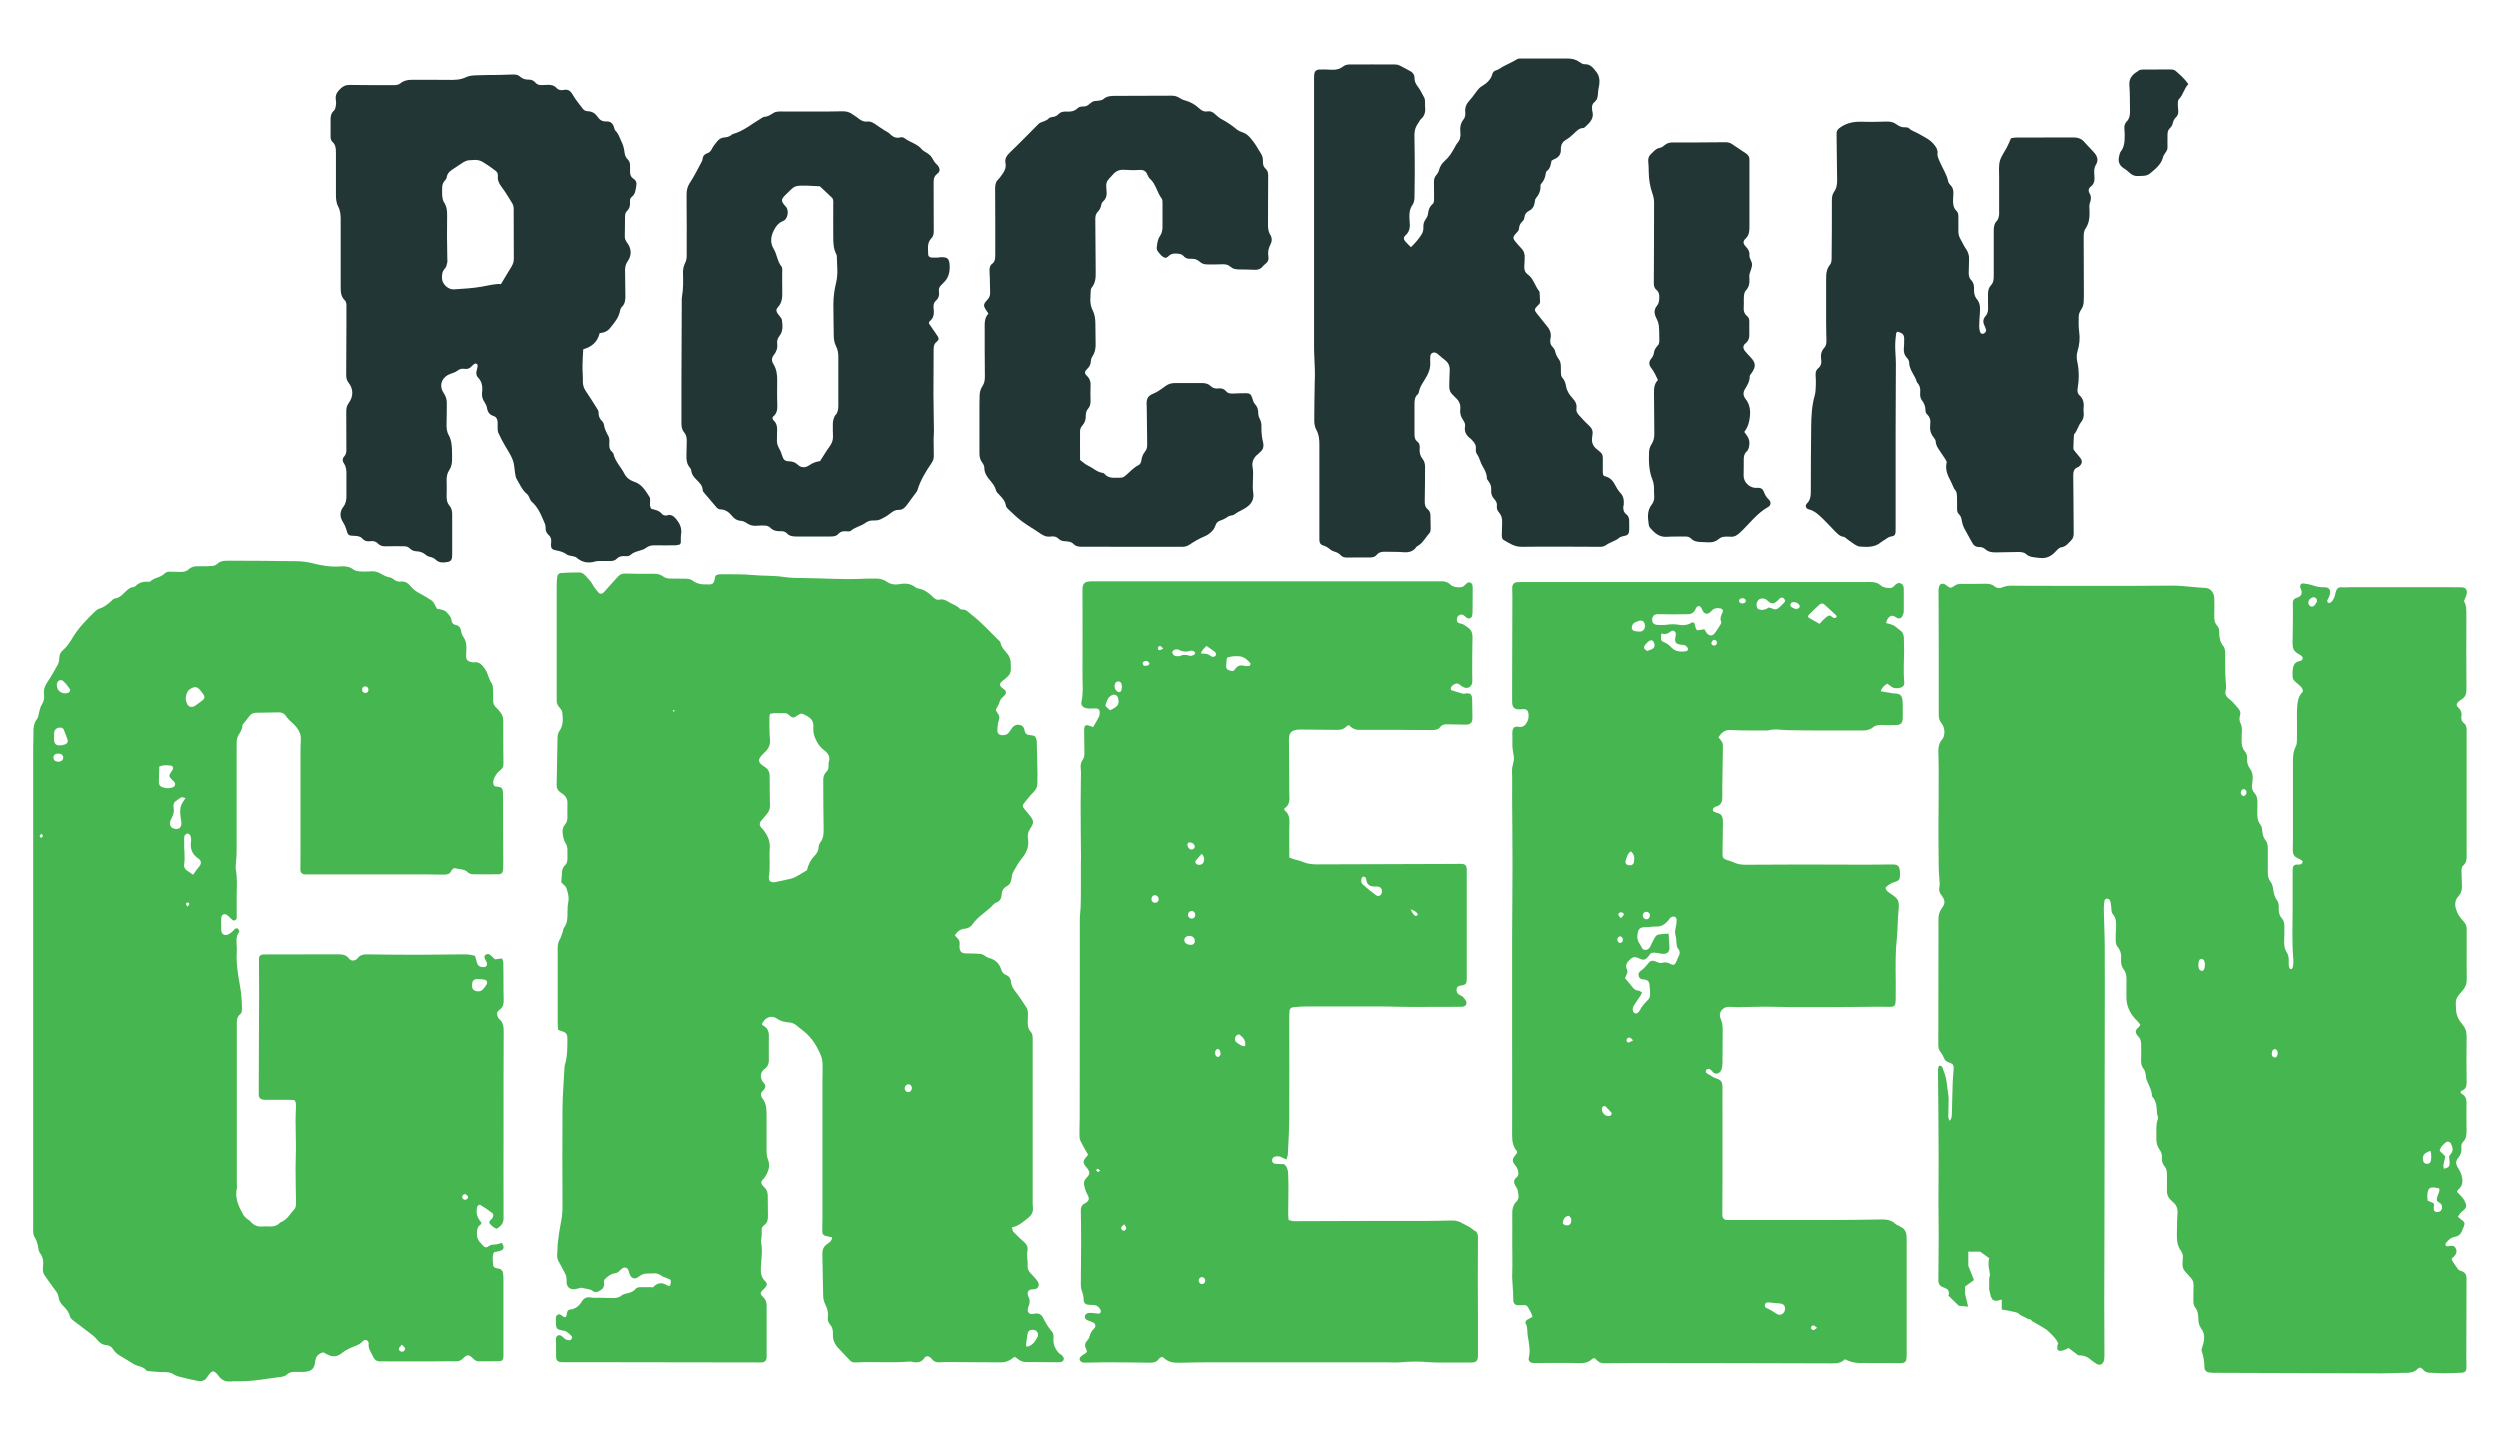
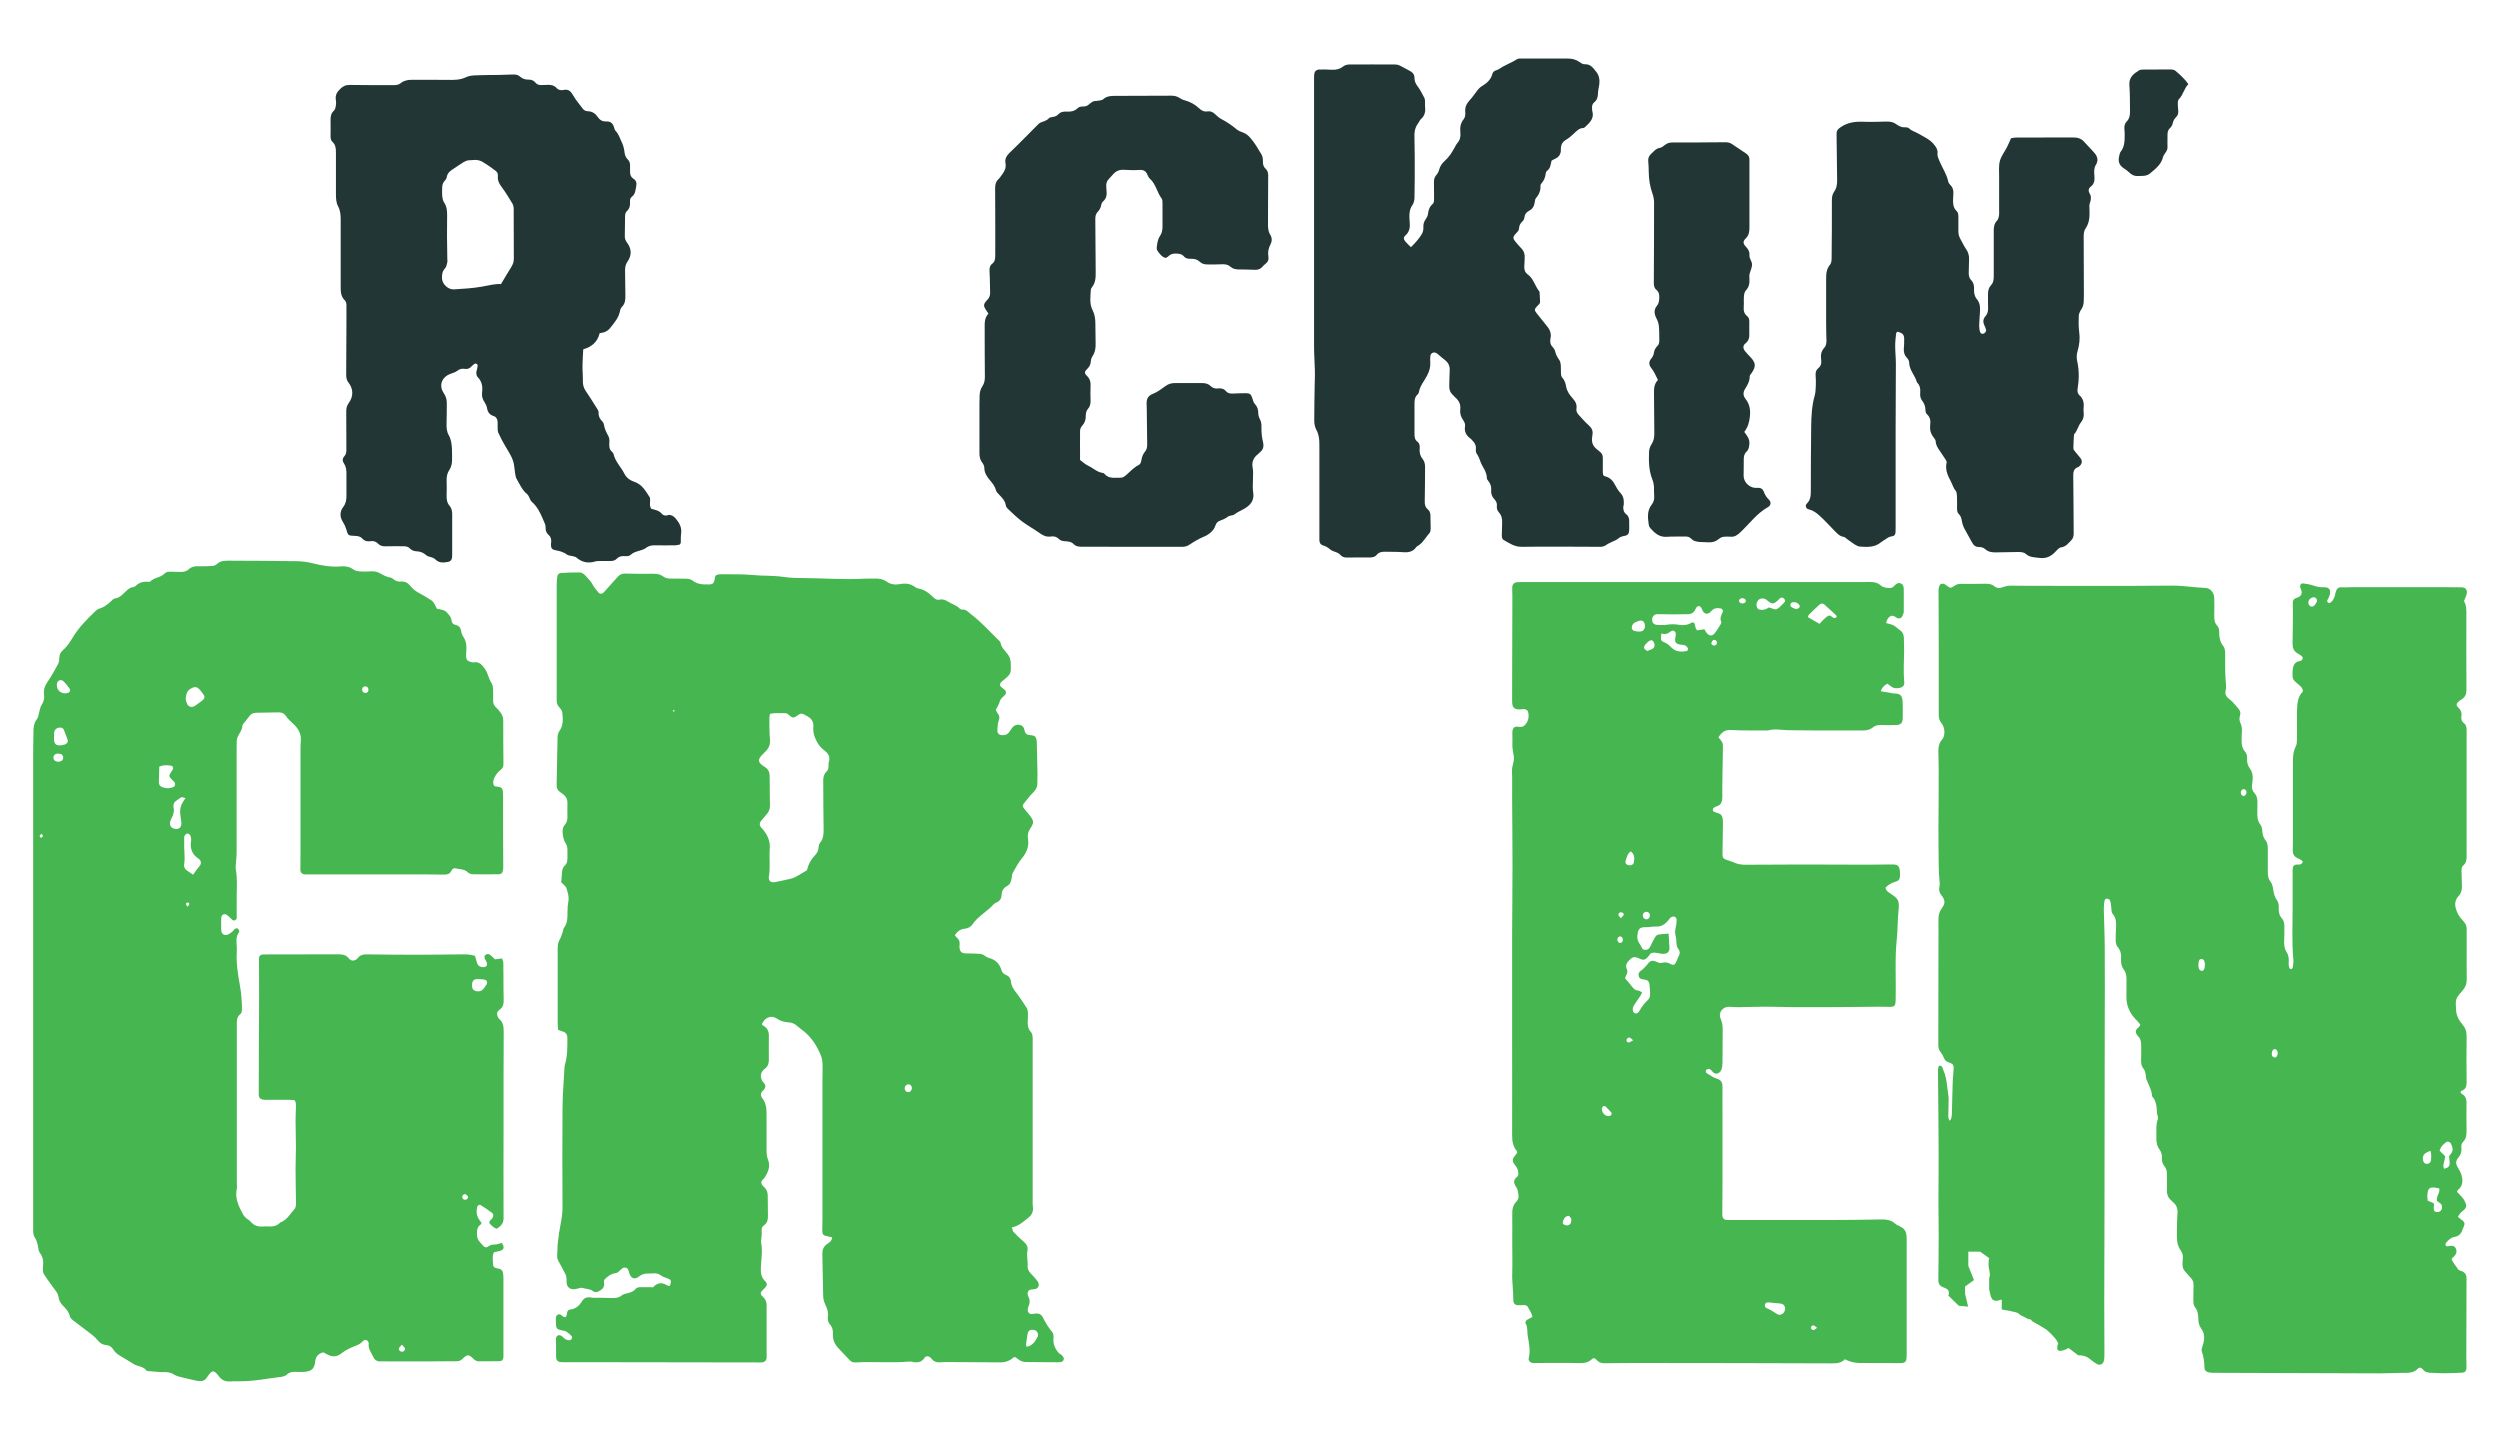
<svg xmlns="http://www.w3.org/2000/svg" viewBox="0 0 400 230.45" version="1.1" id="Layer_1">
  <defs>
    <style>
      .st0 {
        fill: #223735;
      }

      .st1 {
        fill: #45b650;
      }
    </style>
  </defs>
  <path d="M516.49,118.14c.21-.15.34-.31.45-.3.11,0,.21.19.32.29-.11.11-.21.27-.33.3-.1.02-.23-.14-.44-.28h0Z" class="st1" />
  <g>
    <path d="M106.86,82.46c-.33.05-.71.05-.94-.23-.46-.56-1.12-.67-1.7-.81-.3-.4-.22-.78-.21-1.15,0-.24.05-.55-.07-.73-.64-.96-1.17-2.01-2.4-2.43-.67-.23-1.3-.63-1.63-1.3-.53-1.08-1.46-1.93-1.74-3.15-.03-.15-.16-.3-.28-.41-.39-.34-.42-.77-.4-1.25.02-.41.05-.88-.14-1.21-.33-.59-.62-1.17-.72-1.84-.03-.19-.14-.41-.28-.55-.43-.4-.6-.86-.58-1.45,0-.22-.17-.46-.3-.67-.58-.92-1.14-1.84-1.76-2.74-.32-.47-.46-.95-.45-1.52.02-.83-.07-1.67-.06-2.5,0-.86.08-1.73.12-2.63,1.34-.39,2.27-1.14,2.63-2.59.74-.06,1.27-.31,1.69-.84.68-.85,1.39-1.66,1.58-2.79.03-.19.13-.41.27-.55.53-.52.59-1.16.57-1.85-.03-1.33-.04-2.67-.05-4.01,0-.51.08-.96.39-1.41.7-.99.67-2.03-.06-3.01-.24-.32-.38-.64-.37-1.03.01-1.04.03-2.09.04-3.13,0-.34.04-.68.31-.92.43-.41.53-.92.48-1.49-.03-.31.05-.6.3-.79.57-.43.57-1.08.7-1.69.1-.49,0-.91-.45-1.2-.44-.28-.56-.7-.54-1.19.01-.29,0-.58,0-.88.01-.39-.08-.74-.38-1.02-.36-.33-.47-.78-.52-1.24-.07-.63-.27-1.2-.55-1.78-.25-.52-.41-1.08-.84-1.51-.14-.14-.21-.36-.27-.56-.17-.65-.55-1.02-1.25-.98-.6.03-1.04-.23-1.37-.72-.37-.55-.87-.89-1.56-.91-.36,0-.65-.16-.86-.45-.52-.7-1.1-1.37-1.53-2.13-.36-.63-.74-.99-1.48-.83-.44.1-.85.02-1.15-.31-.41-.45-.92-.53-1.48-.5-.29.02-.58.01-.88.03-.4.02-.74-.06-1.01-.38-.28-.35-.65-.5-1.1-.49-.52.01-.98-.13-1.38-.49-.33-.3-.74-.35-1.17-.33-.75.03-1.5.06-2.25.07-1.21.02-2.42,0-3.63.06-.53.02-1.12.07-1.58.3-.95.46-1.93.45-2.93.43-1.92-.03-3.84,0-5.76-.01-.64,0-1.25.11-1.76.53-.31.25-.66.32-1.05.32-2.38,0-4.76.01-7.13-.03-.65-.01-1.08.22-1.53.66-.53.51-.8,1.03-.67,1.77.05.28.05.59,0,.87s-.11.62-.29.79c-.5.44-.58.98-.56,1.58.02.83,0,1.67,0,2.5,0,.34.03.69.29.93.53.47.57,1.06.57,1.71,0,2.21,0,4.42,0,6.64,0,.67.02,1.35.34,1.96.37.69.42,1.42.42,2.18,0,3.59,0,7.18,0,10.77,0,.77.04,1.5.64,2.08.26.25.28.59.28.93,0,.88,0,1.75,0,2.63,0,2.8-.02,5.59-.04,8.39,0,.47.08.88.39,1.27.77.97.78,2.19.03,3.21-.32.44-.42.87-.41,1.39.02,2.04,0,4.09.02,6.13,0,.39-.06.74-.34,1.04-.33.36-.3.77-.04,1.15.35.51.39,1.09.39,1.68,0,1.17,0,2.34,0,3.51,0,.64-.1,1.21-.51,1.75-.59.77-.57,1.61-.03,2.45.22.34.4.73.51,1.12.28.98.29,1.03,1.36,1.06.48.02.9.07,1.24.46.33.37.77.47,1.26.39.49-.08.91.06,1.25.41.35.36.78.43,1.26.41.92-.03,1.84-.01,2.76-.01.38,0,.75.04,1.03.34.3.31.68.46,1.12.47.56.02,1.05.21,1.48.59.18.16.43.26.66.31.34.07.63.19.88.43.58.58,1.3.48,2.01.36.35-.06.58-.32.62-.7.02-.17.02-.33.02-.5v-6.39c0-.52-.08-1-.43-1.4-.41-.48-.48-1.04-.46-1.64.02-.79.03-1.59,0-2.38-.02-.6.08-1.16.42-1.67.34-.5.45-1.07.45-1.67s.01-1.17-.02-1.75c-.04-.75-.12-1.49-.51-2.17-.32-.55-.37-1.18-.35-1.82.03-1.08.03-2.17.04-3.26,0-.6-.12-1.11-.48-1.63-.71-1-.52-2.22.61-2.9.21-.13.46-.19.69-.29.27-.11.57-.18.79-.36.39-.31.78-.44,1.27-.35.44.08.81-.09,1.11-.43.13-.15.3-.28.48-.39.16-.11.48.07.46.27-.02.24-.05.49-.13.73-.14.43-.12.87.18,1.18.68.7.77,1.54.66,2.44-.07.56.08,1.06.4,1.54.18.27.34.59.39.91.1.65.39,1.08,1.02,1.28.46.14.65.5.68.95.02.25-.01.5,0,.75.02.33-.02.7.11.99.32.71.69,1.41,1.08,2.08.6,1.04,1.33,2.01,1.46,3.26.04.37.08.74.14,1.1.06.32.09.68.25.95.51.85.88,1.8,1.7,2.45.15.12.23.34.33.52.12.22.18.5.36.65.91.79,1.41,1.82,1.86,2.91.18.43.41.81.39,1.29-.02.44.12.82.46,1.12s.48.67.43,1.12c-.02.17-.04.33-.04.5.01.52.18.75.73.85.66.12,1.29.27,1.84.7.21.16.55.15.83.23.23.07.51.09.68.24.9.78,1.9.96,3.02.62.27-.08.58-.06.87-.07h1.5c.39,0,.76-.05,1.04-.34.38-.41.86-.48,1.38-.44.34.03.68-.01.94-.26.42-.39.95-.49,1.47-.65.31-.09.65-.2.9-.4.42-.33.88-.43,1.4-.42,1.09.02,2.17.01,3.26,0,.28,0,.55-.09.76-.13.09-.16.16-.23.16-.3.02-.46-.03-.92.04-1.37.14-.9-.16-1.61-.71-2.31-.4-.5-.79-.83-1.46-.74l.06.06ZM81.88,42.6c-.55.88-1.08,1.78-1.72,2.85-1.05-.06-2.09.25-3.16.43-1.43.25-2.9.32-4.36.42-.93.06-1.88-.83-1.92-1.75-.03-.6.04-1.14.49-1.62.21-.22.27-.59.35-.91.05-.2.02-.42.01-.62-.05-2.34-.07-4.67-.03-7.01.01-.72-.08-1.4-.5-2.02-.19-.29-.25-.7-.29-1.06-.04-.41,0-.83,0-1.25,0-.39.08-.74.33-1.05.16-.19.36-.4.39-.63.11-.76.66-1.11,1.24-1.47.49-.31.96-.67,1.46-.97.24-.14.53-.26.8-.29,1.63-.14,1.74-.11,3.14.82.38.25.74.54,1.12.81.3.21.46.47.43.85-.07.66.15,1.19.56,1.73.65.86,1.21,1.8,1.77,2.72.14.23.2.55.2.83.02,2.67.01,5.34.02,8.02,0,.43-.12.81-.35,1.18h.02Z" class="st0" />
    <path d="M259.77,80.99c.01-.17.04-.33.04-.5.02-.6-.09-1.13-.53-1.6-.37-.39-.65-.87-.9-1.35-.36-.72-.88-1.19-1.67-1.36-.07-.01-.11-.11-.21-.21-.01-.12-.05-.28-.05-.44v-2.25c0-.4-.11-.73-.44-.98-.13-.1-.25-.22-.39-.32-.71-.51-1.03-1.18-.87-2.06.02-.12.02-.25.04-.37.12-.64-.13-1.1-.62-1.53-.56-.49-1.05-1.07-1.56-1.62-.26-.28-.45-.62-.38-1.02.11-.69-.18-1.18-.63-1.68-.47-.52-.89-1.11-1.02-1.84-.09-.54-.24-1.04-.64-1.47-.15-.16-.18-.46-.19-.7-.03-.41.02-.84-.02-1.25-.03-.28-.08-.6-.23-.82-.32-.45-.58-.9-.69-1.45-.05-.23-.21-.46-.37-.63-.39-.4-.48-.85-.36-1.38.15-.7-.04-1.32-.48-1.87-.58-.71-1.14-1.43-1.72-2.15-.4-.5-.41-.68.07-1.16.21-.21.47-.38.46-.71,0-.54-.06-1.07-.09-1.61-.73-.85-.92-2.06-1.89-2.76-.43-.31-.59-.78-.54-1.33.04-.41.03-.83.06-1.25.05-.62-.11-1.15-.55-1.6-.35-.36-.68-.74-.99-1.13-.35-.43-.34-.69.02-1.11.24-.28.59-.51.61-.92.02-.5.24-.86.6-1.19.14-.13.24-.35.26-.55.05-.5.28-.85.73-1.08.57-.28.85-.77.93-1.39.03-.2.04-.45.16-.6.5-.59.82-1.24.75-2.04,0-.11.06-.25.14-.34.42-.45.62-.97.7-1.57.02-.16.08-.37.2-.45.57-.41.6-1.06.74-1.64.18-.1.32-.2.47-.26.7-.28,1.05-.79,1.02-1.55,0-.08,0-.17,0-.25.05-.58.31-1,.84-1.3.43-.24.81-.59,1.18-.92.46-.42.85-.93,1.56-.95.11,0,.23-.1.32-.18.75-.69,1.48-1.39,1.12-2.56-.04-.12,0-.25-.03-.37-.04-.4.04-.76.36-1.01.47-.38.57-.88.59-1.45,0-.45.14-.9.2-1.35.1-.73,0-1.46-.45-2.03-.48-.59-.92-1.31-1.89-1.25-.29.02-.62-.21-.89-.4-.54-.37-1.13-.51-1.77-.51h-7.39c-.25,0-.55-.03-.74.09-.73.46-1.54.79-2.29,1.2-.36.2-.67.48-1.08.59-.31.09-.52.27-.6.58-.25.97-.96,1.52-1.76,2.01-.24.15-.45.37-.62.59-.42.52-.77,1.09-1.22,1.57-.51.55-.82,1.14-.74,1.91.04.42,0,.85-.27,1.19-.52.63-.59,1.37-.51,2.13.06.61-.05,1.15-.46,1.63-.21.25-.36.56-.52.85-.4.74-.85,1.43-1.49,2-.44.39-.78.85-.93,1.45-.07.31-.25.62-.47.87-.3.35-.37.73-.36,1.16,0,.92.03,1.84.02,2.75,0,.23-.05.56-.2.68-.53.44-.71.99-.78,1.64-.03.27-.18.56-.34.79-.29.39-.42.81-.39,1.29.03.43-.07.83-.3,1.19-.44.71-.99,1.33-1.69,2.02-.36-.36-.64-.61-.88-.89-.31-.37-.35-.68,0-.99.68-.61.76-1.35.68-2.17-.02-.17-.03-.33-.04-.5-.04-.76,0-1.5.46-2.16.26-.38.35-.84.35-1.31,0-1.13.04-2.25.04-3.38,0-2.17,0-4.34-.05-6.51,0-.7.14-1.31.56-1.87.18-.23.28-.54.49-.72.64-.56.74-1.26.65-2.04-.03-.25,0-.5,0-.75-.02-.21-.03-.43-.12-.61-.33-.62-.64-1.27-1.06-1.82-.32-.42-.52-.82-.51-1.36,0-.5-.25-.87-.7-1.1-.55-.29-1.09-.6-1.65-.88-.22-.11-.48-.17-.71-.17-2.46-.01-4.93-.02-7.39,0-.31,0-.69.1-.93.29-.64.51-1.35.6-2.12.54-.58-.04-1.17-.05-1.75-.02-.51.03-.75.3-.8.79-.03.33-.02.67-.02,1v42.59c0,1.25.1,2.5.13,3.75.02.58,0,1.17-.02,1.75-.03,2.09-.09,4.17-.08,6.26,0,.49.08,1.03.31,1.45.45.81.52,1.65.51,2.54,0,4.72,0,9.44,0,14.15v1c0,.41.18.74.6.86.41.12.76.32,1.08.6.21.18.49.32.76.4.37.11.7.26.96.55.3.34.7.4,1.14.39,1.13-.02,2.25-.03,3.38-.01.48,0,.93-.04,1.25-.42.36-.44.82-.51,1.35-.5.96.03,1.92-.01,2.88.07.86.07,1.57-.07,2.09-.8.09-.13.26-.21.4-.3.75-.5,1.14-1.32,1.73-1.96.15-.16.18-.46.19-.7,0-.71-.03-1.42-.04-2.13,0-.4-.14-.74-.45-.99-.43-.36-.47-.83-.46-1.36.04-1.79.04-3.59.05-5.38,0-.47-.08-.91-.39-1.29-.39-.48-.53-1.03-.47-1.64.04-.43,0-.86-.38-1.14-.42-.33-.45-.76-.45-1.23v-4.63c0-.63-.02-1.26.53-1.72.09-.07.15-.21.17-.33.17-1.02.87-1.79,1.32-2.67.36-.71.56-1.37.5-2.14-.02-.33-.02-.67.02-1,.05-.45.54-.68.95-.45.11.06.2.14.3.22.35.29.69.6,1.06.88.58.44.83,1,.78,1.74-.06.79-.03,1.59-.07,2.38-.03.58.13,1.07.56,1.46.15.14.28.31.43.45.58.5.86,1.09.77,1.87-.08.64.1,1.22.49,1.77.18.25.34.64.28.92-.17.92.22,1.53.91,2.03.1.07.18.18.26.27.36.37.61.77.56,1.33-.03.27,0,.62.16.83.44.59.53,1.32.89,1.92.37.62.7,1.21.71,1.95,0,.15.13.31.23.44.36.45.51.94.46,1.51-.05.52.12.99.48,1.38.3.32.49.67.43,1.12-.06.4.08.75.34,1.04.42.47.53,1.02.5,1.63-.03.67-.03,1.33-.05,2,0,.3.03.62.31.78.9.5,1.7,1.09,2.86,1.08,4.17-.06,8.35-.01,12.52,0,.4,0,.72-.07,1.04-.31.29-.22.66-.35.99-.52.29-.15.63-.25.87-.47.3-.27.62-.37,1-.44.58-.1.77-.34.79-.94.02-.46,0-.92,0-1.38.01-.44-.08-.84-.44-1.12-.46-.35-.54-.81-.5-1.34l.04.02Z" class="st0" />
    <path d="M333.48,22.7c-.52-.6-1.17-.72-1.91-.71-3,.02-6.01.01-9.01.02-.28,0-.56.07-.8.11-.23.52-.41.98-.64,1.42-.38.74-.93,1.43-1.14,2.21-.21.78-.12,1.65-.12,2.48-.01,1.8,0,3.59,0,5.39,0,.29.03.59-.02.87s-.12.6-.3.79c-.45.46-.54,1-.54,1.6.01,2.42-.01,4.84,0,7.26,0,.56-.04,1.07-.45,1.51-.36.38-.47.87-.47,1.39,0,.71-.01,1.42.01,2.13.02.52-.03.99-.4,1.4-.41.45-.45.96-.18,1.51.11.22.2.46.26.7.06.26-.19.56-.49.63-.23.05-.44-.1-.51-.43-.06-.28-.11-.58-.1-.87.02-.67.06-1.33.11-2,.06-.8.08-1.58-.49-2.26-.36-.43-.47-.97-.44-1.53.02-.56-.05-1.08-.47-1.51-.35-.36-.4-.81-.38-1.28.02-.67.03-1.34.05-2,.03-.6-.11-1.14-.46-1.65-.36-.51-.61-1.09-.92-1.63-.24-.41-.34-.84-.33-1.32.01-.75,0-1.5,0-2.25,0-.34-.03-.68-.29-.93-.54-.51-.58-1.17-.56-1.85.01-.29.03-.58.05-.88.03-.52-.06-.99-.45-1.38-.17-.17-.34-.4-.38-.62-.24-1.16-.92-2.12-1.37-3.19-.18-.43-.39-.83-.34-1.3.06-.55-.19-.94-.51-1.35-.68-.9-1.71-1.3-2.62-1.84-.46-.27-1-.39-1.4-.79-.13-.13-.39-.19-.57-.18-.58.05-1.05-.16-1.5-.5s-.97-.43-1.54-.42c-1.25.03-2.51.08-3.76.03-1.28-.05-2.46.1-3.57.85-.43.29-.7.55-.67,1.07.01.29,0,.58,0,.88.03,2.17.05,4.34.08,6.51.01.68-.08,1.33-.49,1.9-.31.43-.35.92-.35,1.43,0,3.05,0,6.09-.04,9.14,0,.36-.03.82-.24,1.07-.64.74-.64,1.6-.64,2.48v6.89c0,.92.03,1.84.05,2.75,0,.43-.03.85-.33,1.17-.5.54-.62,1.17-.52,1.86.09.58,0,1.07-.48,1.46-.36.29-.43.69-.4,1.13.03.54.06,1.09.03,1.63-.02.54-.04,1.09-.18,1.6-.45,1.58-.54,3.21-.56,4.83-.05,3.38-.05,6.76-.06,10.14,0,.84.04,1.66-.65,2.32-.3.29-.13.8.29.9,1.04.24,1.73.98,2.44,1.67.57.55,1.1,1.14,1.66,1.71.44.44.83.93,1.52,1.03.22.03.41.27.62.41.41.29.8.6,1.23.86.24.15.53.27.81.29,1.17.08,2.34.13,3.32-.71.19-.16.42-.27.63-.41.34-.24.67-.49,1.11-.53.39-.04.57-.3.58-.69,0-.33.01-.67.01-1v-15.15c0-3.59.04-7.18.04-10.77,0-.96-.11-1.91-.11-2.87,0-.66.08-1.33.15-1.99.01-.1.15-.19.22-.28.83.25,1.04.44,1.07,1.14.02.54-.03,1.08-.06,1.63-.02.52.08.98.46,1.38.19.2.39.5.39.75,0,1.25.97,2.1,1.25,3.22.51.48.57,1.08.52,1.73-.04.43.04.84.31,1.19.34.45.53.93.53,1.5,0,.23.08.54.24.68.54.48.6,1.06.52,1.71-.09.74.07,1.4.55,1.99.15.19.32.43.33.65.03.58.32,1.02.63,1.47.31.45.61.89.9,1.35.11.17.26.4.22.56-.27,1.15.18,2.09.7,3.07.25.47.37.99.73,1.42.17.2.21.54.22.82.03.67.02,1.34.02,2,0,.34.01.68.28.93.33.31.42.7.49,1.12.06.36.17.74.33,1.07.4.78.86,1.52,1.27,2.3.25.49.58.8,1.16.78.39-.01.74.13,1.03.39.51.44,1.13.49,1.77.47,1.13-.03,2.25-.04,3.38-.06.47,0,.94,0,1.31.32.61.55,1.35.52,2.1.62,1.12.16,1.93-.23,2.65-1.02.25-.27.56-.62.87-.66.76-.1,1.14-.64,1.6-1.1.32-.32.42-.68.42-1.13-.03-3.04-.02-6.09-.07-9.13-.01-.7.05-1.25.8-1.49.07-.02.13-.1.2-.15.4-.36.49-.79.19-1.23-.23-.34-.54-.64-.79-.97-.15-.2-.38-.42-.38-.63,0-.74.06-1.49.1-2.24.53-.55.65-1.35,1.11-1.93.38-.48.49-.94.44-1.5-.03-.29-.04-.59-.01-.88.08-.75-.07-1.41-.65-1.94-.34-.31-.38-.68-.3-1.14.23-1.41.24-2.83-.06-4.23-.13-.59-.14-1.11.04-1.71.3-1,.41-2.03.26-3.09-.11-.82-.1-1.67-.07-2.5.01-.35.17-.74.37-1.03.31-.44.42-.9.43-1.41,0-.42.03-.83.02-1.25,0-2.96-.02-5.93-.03-8.89,0-.5,0-1.01.3-1.45.6-.88.67-1.86.63-2.88-.02-.41-.07-.86.07-1.23.2-.55.24-1.03-.07-1.55-.22-.36-.15-.77.18-1.02.63-.47.66-1.1.6-1.79-.05-.58-.09-1.18.24-1.71.42-.67.28-1.3-.18-1.85-.53-.64-1.15-1.21-1.69-1.83h.01Z" class="st0" />
    <path d="M202.88,35.9c.02-2.59,0-5.18.03-7.76,0-.45-.06-.83-.4-1.13s-.45-.68-.44-1.12c0-.42-.02-.83-.25-1.21-.56-.92-1.08-1.86-1.81-2.67-.32-.35-.64-.63-1.09-.79-.39-.14-.8-.3-1.1-.56-.74-.62-1.53-1.15-2.38-1.6-.4-.21-.74-.53-1.08-.84-.33-.3-.69-.47-1.13-.4-.54.09-.95-.09-1.35-.47-.64-.6-1.39-1.05-2.27-1.28-.32-.08-.63-.23-.9-.41-.4-.26-.83-.36-1.3-.35-2.96.02-5.93.03-8.89.03-.72,0-1.41,0-1.99.53-.17.15-.46.18-.7.23-.2.04-.41.04-.62.06-.55.04-.84.51-1.27.75-.47.26-1.09-.03-1.53.41-.48.47-1.09.58-1.74.54-.52-.04-1,.05-1.37.46-.24.26-.56.34-.9.4-.2.04-.46.06-.58.2-.36.41-.85.49-1.31.68-.25.11-.46.34-.66.55-1.42,1.41-2.81,2.86-4.26,4.24-.52.5-.85.98-.71,1.73.12.65-.11,1.23-.51,1.75-.2.26-.37.56-.61.79-.43.4-.54.86-.54,1.45.03,3.55.02,7.1.02,10.65,0,.55,0,1.08-.51,1.46-.33.24-.41.63-.41,1.01,0,.42.04.83.05,1.25.02.79.04,1.58.05,2.38,0,.43-.13.79-.45,1.12-.67.71-.67.92-.14,1.73.09.14.19.27.32.47-.64.66-.61,1.5-.6,2.34,0,2.59,0,5.18.03,7.76,0,.57-.09,1.07-.41,1.54-.29.42-.41.91-.43,1.42-.02.46-.03.92-.03,1.38,0,1.92,0,3.84,0,5.76v2.13c0,.56.1,1.07.46,1.53.17.22.32.52.32.79,0,.82.4,1.42.89,2,.4.47.8.94.96,1.59.07.29.35.56.58.79.48.48.91.97,1.02,1.68.03.19.17.39.31.52.73.68,1.44,1.39,2.24,1.99.93.7,1.97,1.26,2.92,1.94.54.39,1.08.6,1.74.5.48-.07.91.03,1.26.39.31.33.74.35,1.16.38s.86.09,1.16.4c.46.49,1,.47,1.61.47,5.26-.01,10.52,0,15.78.01.43,0,.78-.07,1.16-.32.76-.5,1.54-.98,2.38-1.32.62-.25,1.09-.63,1.48-1.11.28-.34.33-.9.64-1.18.34-.31.9-.37,1.3-.64.28-.18.52-.39.87-.43.2-.02.43-.08.58-.2.5-.39,1.09-.61,1.62-.93.93-.56,1.57-1.3,1.36-2.56-.13-.77-.02-1.58-.03-2.37,0-.5.06-1.02-.04-1.5-.21-.98.1-1.71.87-2.3.1-.07.17-.18.27-.26.53-.4.65-.94.52-1.56-.06-.33-.16-.65-.19-.98-.05-.49-.1-.99-.08-1.49.02-.47-.04-.89-.27-1.32-.15-.28-.24-.63-.24-.95,0-.58-.16-1.04-.57-1.47-.21-.22-.27-.59-.38-.9-.21-.64-.39-.79-1.08-.79s-1.34.03-2,.06c-.43.02-.84-.03-1.14-.39-.33-.39-.76-.49-1.24-.43-.49.07-.91-.08-1.26-.42-.39-.38-.88-.44-1.39-.44h-4.26c-.52,0-.98.11-1.42.41-.69.47-1.35,1.02-2.11,1.31-.84.32-1.04.87-1.01,1.64,0,.21.02.42.02.63.02,1.92.04,3.84.07,5.76,0,.43-.04.85-.32,1.18-.37.43-.54.93-.62,1.48-.05.3-.17.58-.45.72-.76.38-1.32,1.01-1.94,1.56-.24.21-.57.46-.85.45-.92-.04-1.96.26-2.68-.64-.05-.06-.14-.11-.22-.12-.92-.1-1.55-.78-2.34-1.14-.48-.22-.88-.61-1.32-.93,0-1.6-.02-3.14,0-4.68,0-.26.14-.58.32-.78.43-.46.61-.99.59-1.6,0-.43.09-.83.38-1.16.36-.4.4-.89.39-1.41-.02-.71-.04-1.42,0-2.13.03-.66-.06-1.21-.58-1.7-.42-.4-.41-.68,0-1.07.39-.37.61-.76.63-1.3,0-.27.13-.57.28-.81.39-.59.49-1.23.48-1.91-.02-1.09-.04-2.17-.04-3.26,0-.76-.1-1.49-.45-2.18-.52-1.02-.34-2.12-.28-3.2,0-.16.09-.33.19-.46.59-.74.6-1.61.59-2.5-.03-2.8-.03-5.59-.06-8.39,0-.44.06-.83.37-1.15.3-.31.5-.65.57-1.09.03-.19.12-.43.26-.55.64-.53.67-1.21.58-1.94-.02-.17-.02-.33-.03-.5-.04-.49.11-.9.46-1.25.2-.21.41-.42.59-.64.46-.55,1.02-.81,1.76-.77.83.05,1.67.08,2.5.02.64-.04,1.04.17,1.27.75.09.23.21.48.39.64.98.86,1.14,2.2,1.9,3.19.15.2.12.56.13.85,0,1.21,0,2.42,0,3.63,0,.56-.09,1.07-.42,1.54-.37.54-.42,1.17-.5,1.79-.03.19.03.44.14.59.34.46.68.94,1.27,1.1.15-.08.29-.11.37-.19.33-.35.7-.53,1.21-.51.52.02.99.02,1.36.46.3.35.72.4,1.15.38.52-.02,1,.1,1.38.47.36.34.79.44,1.27.43.71,0,1.42.02,2.13-.02.57-.04,1.08,0,1.52.4.36.32.81.41,1.28.42.88,0,1.75.03,2.63.06.5.02.9-.13,1.22-.51.13-.16.28-.31.45-.43.41-.31.57-.7.48-1.2-.11-.64,0-1.25.29-1.82.3-.56.35-1.11,0-1.67-.32-.52-.36-1.1-.35-1.69l-.02.05Z" class="st0" />
-     <path d="M150.27,41.21c-.42,0-.83.03-1.25,0-.27-.02-.51-.22-.51-.48,0-.9-.24-1.85.52-2.61.32-.32.37-.72.37-1.16,0-2.5,0-5-.02-7.51,0-.65-.02-1.2.6-1.66.48-.36.44-.85.05-1.32-.18-.22-.43-.41-.57-.65-.56-.97-.55-.97-1.44-1.53-.18-.11-.38-.21-.5-.37-.74-.92-1.92-1.13-2.81-1.82-.15-.11-.42-.18-.59-.13-.74.21-1.28-.06-1.78-.59-.2-.2-.49-.31-.73-.47-.56-.36-1.12-.72-1.66-1.1-.36-.24-.73-.42-1.17-.37-.59.08-1.04-.16-1.48-.53-.28-.24-.63-.42-.93-.64-.49-.37-1.04-.48-1.65-.46-1.34.04-2.67.03-4.01.03h-5.51c-.5,0-1.02-.04-1.46.24-.46.29-.9.59-1.47.62-.15,0-.3.13-.44.21-1.5.87-2.83,2.05-4.55,2.53-.08.02-.15.07-.22.13-.34.27-.72.4-1.15.42-.49.02-.87.27-1.17.64-.28.36-.59.71-.79,1.1-.18.35-.37.66-.76.78-.5.16-.75.49-.79,1-.01.16-.1.32-.18.46-.6,1.09-1.14,2.23-1.83,3.26-.43.64-.54,1.25-.54,1.99.03,3.26.03,6.51.02,9.77,0,.36-.08.76-.25,1.08-.28.54-.36,1.1-.34,1.69.03,1.25.06,2.5-.17,3.74-.05.28-.03.58-.03.87-.02,4.17-.04,8.35-.05,12.52v6.76c0,.55.04,1.07.43,1.52.34.4.43.9.42,1.41-.01.75-.02,1.5-.05,2.25-.03.73.05,1.42.55,2,.11.12.2.29.22.44.06.68.48,1.13.93,1.58.44.44.89.88.9,1.59,0,.17.19.36.32.52.56.67,1.14,1.33,1.7,2,.22.26.44.54.8.54.83.02,1.4.46,1.89,1.07.35.43.78.72,1.38.76.32.02.66.16.92.35.54.39,1.12.51,1.77.43.33-.04.67-.01,1-.02.39-.01.75.07,1.04.35.45.45.99.59,1.6.55.39-.02.76.04,1.04.34.41.44.94.51,1.49.51h5.51c.47,0,.92-.04,1.26-.43.3-.34.69-.43,1.13-.41.29.01.68.08.85-.07.67-.59,1.56-.72,2.25-1.21.4-.28.76-.45,1.25-.44.41,0,.86,0,1.21-.17.6-.27,1.18-.62,1.7-1.03.38-.3.74-.51,1.23-.5.55.02.95-.27,1.26-.69.55-.73,1.09-1.47,1.63-2.21.07-.1.12-.22.16-.34.48-1.57,1.34-2.94,2.25-4.28.26-.38.34-.73.34-1.16-.02-.88-.03-1.75-.03-2.63,0-.46.06-.92.05-1.37-.02-1.96-.07-3.92-.08-5.88,0-2.33.04-4.67.03-7.01,0-.53.03-.96.49-1.33.4-.33.37-.57.09-.98-.44-.65-.89-1.3-1.35-1.97.08-.19.08-.29.14-.34.6-.46.72-1.09.65-1.79,0-.12-.02-.25-.03-.37-.04-.44.04-.83.39-1.14.46-.4.55-.91.47-1.48-.06-.4.08-.74.38-1.01.12-.11.23-.24.35-.36.71-.67.98-1.45.99-2.45.02-1.69-.56-1.66-1.67-1.63v.05ZM133.7,66.36c-.39.54-.47,1.15-.45,1.79,0,.54,0,1.08.03,1.63.02.61-.16,1.13-.52,1.62-.52.7-.95,1.45-1.55,2.38-.56.06-1.17.27-1.73.66-.59.41-1.26.47-1.84-.09-.42-.4-.92-.54-1.48-.55-.53,0-.83-.28-.98-.79-.13-.43-.29-.87-.52-1.26-.27-.45-.38-.91-.35-1.43.02-.5,0-1,.03-1.5.03-.61-.12-1.15-.59-1.58-.08-.08-.12-.21-.16-.31.03-.1.03-.21.08-.25.62-.49.73-1.13.7-1.89-.06-1.33-.03-2.67-.02-4,0-.89-.11-1.75-.6-2.52-.33-.52-.31-1.01.08-1.5.41-.51.6-1.09.52-1.75-.06-.48.06-.9.37-1.28.6-.76.5-1.66.39-2.52-.04-.33-.38-.62-.59-.92-.33-.44-.42-.75-.07-1.13.71-.75.73-1.63.71-2.56-.03-1,0-2-.01-3,0-.33.06-.76-.11-.97-.69-.83-.71-1.94-1.26-2.83-.56-.91-.48-1.94,0-2.88.33-.66.73-1.27,1.52-1.57.71-.27.95-1.53.53-2.18-.07-.1-.17-.18-.25-.28-.63-.74-.63-.97.05-1.67.06-.06.12-.12.18-.18.47-.41.88-.97,1.42-1.2.54-.22,1.22-.11,1.84-.14h.13c.66.03,1.32.06,1.98.1.64.6,1.28,1.19,1.91,1.8.3.29.23.68.23,1.06,0,1.75-.02,3.5,0,5.26,0,.92.03,1.84.46,2.69.06.11.11.24.11.36.02,1.41.23,2.84-.11,4.23-.29,1.18-.45,2.38-.44,3.59,0,1.63.04,3.25.06,4.88,0,.59.09,1.16.36,1.7.27.53.37,1.1.37,1.69,0,2.63,0,5.26,0,7.88,0,.52-.09,1-.39,1.42h-.05Z" class="st0" />
    <path d="M282.16,78.59c-.11-.34-.41-.52-.78-.54-.17,0-.33.02-.5.01-1-.03-1.9-.94-1.9-1.92,0-.88.03-1.75.02-2.63,0-.48.08-.91.45-1.25.37-.34.41-.78.45-1.25.06-.73-.32-1.27-.82-1.9.57-.74.79-1.5.89-2.35.13-1.09.01-2.07-.69-2.94-.38-.48-.41-1.02-.11-1.52.39-.65.79-1.26.78-2.06,0-.21.23-.43.36-.63.66-.99.61-1.56-.21-2.44-.31-.34-.65-.66-.92-1.02-.33-.44-.33-.87.11-1.22.53-.43.62-.94.6-1.55-.02-.63,0-1.25,0-1.88,0-.34-.05-.68-.33-.91-.53-.41-.61-.94-.56-1.56.04-.54-.02-1.09.03-1.63.03-.32.09-.71.3-.92.52-.54.61-1.16.58-1.85-.01-.25-.04-.51.01-.75.12-.52.4-1.03.41-1.54.01-.52-.47-.97-.42-1.54.04-.54-.2-.94-.57-1.33-.47-.49-.5-.86-.04-1.3.55-.53.61-1.13.61-1.82-.01-3.42,0-6.84,0-10.27v-.5c.02-.46-.18-.79-.57-1.04-.77-.5-1.52-1.02-2.28-1.53-.36-.24-.78-.26-1.2-.25-2.71.02-5.42.05-8.13.03-.53,0-.98.08-1.39.43-.21.19-.47.39-.74.43-.65.1-.99.57-1.42.96-.37.34-.51.73-.46,1.23.06.58.07,1.17.08,1.75.02,1.14.19,2.24.57,3.31.16.46.28.97.28,1.46,0,4.3-.01,8.6-.04,12.89,0,.45.06.83.41,1.12.44.36.49.85.46,1.36-.02.42-.08.84-.36,1.18-.57.69-.44,1.37-.06,2.09.19.36.32.78.36,1.18.07.75.05,1.5.07,2.25,0,.34-.04.67-.3.92-.35.33-.52.73-.59,1.21-.04.27-.19.56-.37.77-.45.54-.45,1.04-.01,1.58.45.56.71,1.21,1.05,1.89-.64.64-.64,1.43-.63,2.23.03,2.13.02,4.26.05,6.38,0,.6-.1,1.14-.44,1.66-.22.33-.38.77-.4,1.16-.06,1.5-.05,3.01.51,4.44.19.47.28.95.28,1.46,0,.42,0,.84.03,1.25.04.52-.08.96-.42,1.39-.76.98-.6,2.12-.44,3.24.03.19.15.4.29.55.68.76,1.41,1.4,2.56,1.33.96-.07,1.92-.02,2.88-.05.39-.01.75.04,1.03.33.41.43.94.52,1.49.55.42.02.83.02,1.25.05.61.04,1.16-.09,1.64-.49.3-.25.62-.41,1.02-.41.29,0,.59-.03.88,0,.64.07,1.08-.21,1.54-.64,1.49-1.38,2.68-3.09,4.51-4.11.46-.26.51-.81.12-1.18-.42-.39-.66-.83-.84-1.36h-.02Z" class="st0" />
    <path d="M350.14,13.47c-.6-.87-1.35-1.53-2.1-2.17-.17-.14-.47-.18-.7-.19-1.46,0-2.92,0-4.38.02-.24,0-.53.01-.72.13-.86.54-1.63,1.11-1.54,2.35.11,1.37.07,2.75.1,4.13.02.65-.07,1.25-.55,1.73-.32.32-.37.73-.35,1.16.02.29.06.58.05.87-.01.96.02,1.92-.62,2.74-.17.21-.21.54-.28.82-.18.77.04,1.39.72,1.84.31.2.63.42.89.68.38.36.78.61,1.33.58.7-.03,1.42.09,2.03-.42.86-.73,1.77-1.41,2.06-2.59.14-.57.74-.92.72-1.57-.02-.58,0-1.17,0-1.75v-.25c0-.43.07-.81.43-1.12.2-.18.35-.47.41-.74.09-.39.24-.7.53-.97.33-.31.39-.71.34-1.15-.04-.37-.07-.75-.06-1.12,0-.2.03-.47.15-.59.71-.68.83-1.72,1.54-2.43h0Z" class="st0" />
  </g>
  <g>
-     <path d="M169.64,216.72c-.75-.74-1.2-1.58-1.08-2.68.03-.31-.03-.72-.22-.94-.61-.7-1.07-1.49-1.48-2.31-.25-.5-.68-.71-1.25-.61-.2.04-.41.07-.62.06-.29,0-.56-.29-.55-.58,0-.2.02-.43.11-.61.25-.53.27-1.04,0-1.56-.06-.11-.08-.24-.11-.36-.08-.44.11-.73.55-.81.24-.04.5-.03.74-.1.36-.11.57-.57.43-.92-.07-.19-.19-.37-.32-.53-.3-.35-.6-.69-.92-1.02-.38-.38-.55-.81-.5-1.35.03-.37-.04-.74-.06-1.12,0-.33-.07-.68,0-.98.19-.71-.06-1.2-.59-1.65-.57-.49-1.11-1.01-1.63-1.56-.14-.15-.14-.43-.23-.71,1.07-.2,1.77-.88,2.53-1.46.61-.46.93-1.04.82-1.84-.06-.41-.03-.83-.03-1.25v-25.43c0-.46.02-.94-.31-1.31-.47-.51-.51-1.12-.48-1.76.02-.42.05-.84.03-1.25-.02-.28-.06-.6-.21-.83-.54-.84-1.09-1.68-1.7-2.47-.39-.51-.74-1.01-.79-1.66-.05-.55-.32-.94-.84-1.14-.38-.15-.59-.41-.71-.8-.31-.98-.93-1.64-1.96-1.9-.23-.06-.47-.18-.66-.33-.27-.22-.57-.33-.91-.34-.62-.02-1.25-.08-1.87-.06-.98.03-1.31-.24-1.3-1.19,0-.08.02-.17.02-.25.05-.45-.1-.82-.45-1.1-.12-.1-.21-.24-.32-.37.39-.59.85-.97,1.53-1.04.52-.05.97-.24,1.28-.69.91-1.34,2.39-2.07,3.44-3.26.11-.12.27-.19.42-.26.51-.22.78-.59.81-1.16.03-.62.25-1.13.84-1.44.49-.26.68-.7.76-1.22.05-.33.07-.69.22-.96.42-.76.84-1.55,1.39-2.22.79-.95,1.22-1.94,1.01-3.2-.1-.57.03-1.14.39-1.66.61-.91.57-1.21-.14-2.11-.31-.39-.65-.76-.95-1.16-.17-.22-.15-.47.03-.69.5-.61.97-1.25,1.53-1.8.5-.48.69-1,.65-1.67-.03-.41.03-.83.02-1.25-.03-1.63-.06-3.25-.11-4.88,0-.4,0-.84-.36-1.21-.12-.03-.28-.08-.44-.11s-.33-.03-.5-.06c-.32-.05-.53-.24-.62-.54-.06-.2-.08-.42-.17-.6-.07-.14-.19-.28-.33-.35-.57-.29-1.17-.13-1.54.37-.17.24-.32.49-.5.72-.25.32-.59.44-.99.44-.58,0-.89-.26-.86-.82.02-.5.05-1.02.21-1.48.18-.5.13-.88-.21-1.27-.11-.12-.16-.29-.26-.48.25-.5.53-.89.63-1.32.14-.55.63-.76.91-1.16.16-.23.11-.49-.07-.69-.14-.15-.33-.25-.49-.39-.42-.36-.41-.63.03-1.01.03-.03.07-.05.1-.08,1.37-1.13,1.35-1.13,1.29-2.85-.02-.53-.18-1.01-.48-1.4-.46-.59-1.03-1.08-1.17-1.88-.03-.17-.25-.32-.4-.47-1.4-1.36-2.71-2.84-4.28-4.03-.46-.35-.82-.85-1.5-.77-.1.01-.25-.07-.33-.15-.5-.54-1.23-.7-1.81-1.08-.44-.29-.87-.48-1.41-.36-.41.09-.71-.07-1-.36-.69-.68-1.44-1.27-2.44-1.43-.16-.02-.33-.1-.45-.2-.75-.59-1.57-.66-2.49-.49-.7.13-1.44.06-2.05-.37-.62-.44-1.29-.55-2.02-.52-.54.02-1.09-.01-1.63.02-3.21.18-6.42-.08-9.63-.1-1.08,0-2.17-.02-3.24-.18-1.66-.25-3.33-.15-4.99-.31-1.57-.15-3.17-.1-4.75-.12-.32,0-.68-.01-.97.11-.35.15-.28.57-.37.88-.14.47-.33.64-.8.64-.91,0-1.84.05-2.63-.58-.37-.3-.84-.34-1.31-.34-.75,0-1.5-.02-2.25-.02-.43,0-.84-.05-1.19-.32-.53-.41-1.13-.46-1.78-.45-1.42.02-2.84.02-4.26-.03-.51-.02-.89.12-1.22.48-.64.71-1.28,1.43-1.92,2.14-.14.15-.27.32-.42.46-.24.21-.58.2-.78-.05-.32-.39-.66-.77-.89-1.21-.32-.61-.81-1.06-1.25-1.55-.2-.23-.56-.44-.85-.45-1-.02-2,.03-3,.09-.32.02-.55.24-.59.56-.06.45-.1.91-.1,1.37v17.16c0,.42.01.84,0,1.25-.02.44.11.8.41,1.14.22.24.46.55.49.84.09.99.2,2.02-.43,2.9-.29.4-.34.83-.34,1.3,0,.88-.04,1.75-.05,2.63-.03,1.59-.04,3.17-.09,4.76-.02.52.17.88.58,1.16.14.09.27.2.41.29.51.37.76.86.74,1.5-.02.71-.01,1.42,0,2.13,0,.48-.08.91-.4,1.28-.36.41-.42.88-.36,1.4.07.54.15,1.08.46,1.55.24.36.31.76.3,1.19-.01.42-.01.84,0,1.25.01.44-.08.83-.41,1.14-.29.27-.42.62-.45,1-.05.58-.09,1.16-.13,1.69.32.35.74.61.84.97.2.66.44,1.34.3,2.08-.1.53-.14,1.08-.14,1.61,0,.92.04,1.84-.57,2.63-.12.15-.11.4-.18.59-.15.43-.27.89-.5,1.28-.27.46-.32.93-.32,1.44v11.9c0,.37.05.74.08,1.12.29.1.52.19.76.26.52.16.71.51.71,1.04,0,1.42.03,2.84-.38,4.22-.06.2-.08.41-.09.62-.11,2.12-.29,4.25-.31,6.37-.04,5.26-.02,10.52,0,15.78,0,.88-.09,1.74-.27,2.61-.21,1.02-.35,2.05-.47,3.09-.08.66-.05,1.33-.11,2-.03.39.04.73.24,1.07.4.68.76,1.38,1.11,2.09.11.22.12.48.15.72.02.21-.02.42.01.62.09.67.53,1.03,1.21,1,.24,0,.48-.11.73-.16.2-.04.43-.11.61-.05.55.18,1.17.12,1.66.51.29.23.62.18.94.02.58-.28.95-.67.83-1.37-.03-.15.02-.32.02-.43.54-.59,1.08-1,1.84-1.1.26-.03.52-.25.72-.45.25-.24.45-.5.84-.43.47.08.5.47.61.83.27.92.85,1.15,1.57.59.43-.33.85-.49,1.38-.47.25,0,.5,0,.75-.02.52-.07.98.02,1.42.34.26.19.59.3.9.41.72.26.75.33.52,1.2-.08.02-.17.06-.24.04-.12-.03-.24-.07-.34-.14-.74-.45-1.42-.36-2.05.27-.94.95-.07.05-.12.08h-1.85c-.34,0-.68,0-.92.29-.37.45-.89.59-1.42.71-.28.06-.59.14-.8.32-.5.41-1.06.44-1.65.41-.62-.02-1.25-.03-1.87-.04-.46,0-.92.04-1.37-.04-.66-.12-1.12.05-1.48.63-.46.74-1.08,1.26-2,1.31-.07,0-.13.09-.2.14-.31.29-.09.83-.42,1.06-.13,0-.17,0-.21,0-.34-.13-.57-.6-.99-.41-.48.22-.31.72-.34,1.12v.25c.04.87.13.98.97,1.16.24.05.52.07.72.2.31.2.59.45.83.72.19.22-.04.65-.34.66-.2,0-.42-.04-.59-.13-.25-.15-.44-.38-.68-.55-.41-.29-.88-.07-.89.43,0,1,0,2,.02,2.99,0,.41.26.7.69.75.25.03.5.02.75.02h3.88c9.1,0,18.21.03,27.31.04h.25c.5-.04.77-.3.8-.79v-.38c0-2.63-.01-5.26,0-7.89,0-.53-.1-.95-.5-1.34-.63-.61-.59-.75.08-1.39.03-.03.07-.05.1-.08.38-.39.48-.75.12-1.09-.71-.65-.76-1.45-.72-2.3.07-1.33.3-2.65.03-3.98-.04-.2.04-.41.05-.62.02-.37.08-.75.05-1.12-.04-.41.03-.74.39-.98.5-.35.62-.85.61-1.43-.02-1.09-.02-2.17-.03-3.26,0-.52-.15-.99-.53-1.36-.12-.12-.25-.23-.35-.36-.2-.26-.21-.54,0-.8.1-.13.25-.23.34-.36.59-.89,1.01-1.83.58-2.92-.19-.48-.23-.97-.23-1.47,0-1.88-.01-3.76,0-5.64,0-.98-.04-1.91-.69-2.73-.28-.35-.31-.82.06-1.14.57-.51.56-.98.03-1.48-.03-.03-.06-.06-.08-.1-.4-.74-.3-1.46.39-1.97.55-.4.66-.92.66-1.52,0-1.21-.04-2.42,0-3.63.03-.84-.24-1.45-1.01-1.82-.06-.03-.07-.14-.11-.21.34-.62.64-.91,1.11-1.07.48-.16.93-.04,1.31.23.57.4,1.21.54,1.88.59.43.03.82.16,1.16.43.46.36.92.72,1.37,1.09,1.25,1.05,2.06,2.4,2.65,3.88.18.45.22.97.23,1.47.03.79-.02,1.59-.02,2.38v22.3c0,.58-.03,1.17-.03,1.75,0,.63.17.8.78.92.27.05.54.12.81.17-.06.56-.42.82-.75,1.03-.64.41-.84.96-.82,1.69.06,2.21.06,4.43.13,6.64,0,.49.14,1,.36,1.44.31.62.47,1.24.39,1.93-.05.42,0,.84.31,1.18.43.47.53,1.03.5,1.63-.04.84.27,1.55.83,2.16.62.67,1.26,1.34,1.89,2,.25.26.56.34.91.32,2.83-.16,5.68.1,8.51-.13.12,0,.26-.02.37,0,.86.2,1.65.22,2.19-.67.15-.25.56-.23.8-.06.1.07.2.15.27.25.39.55.93.64,1.55.58.5-.05,1-.04,1.5-.03,2.67.02,5.34.04,8.02.05q1.18,0,2.08-.81c.05-.04.16-.03.24-.04,1.09.81,1.09.8,2.51.8s2.84.02,4.26.03c.21,0,.42,0,.62-.06.35-.09.5-.51.29-.8-.12-.17-.27-.31-.42-.46l-.06.07ZM107.79,113.85c-.06-.01-.1-.09-.15-.13.05-.05.13-.14.15-.13.07.04.12.12.18.18-.06.03-.13.09-.18.08ZM132.61,121.95c-.07.19-.05.41-.04.62,0,.35-.08.66-.34.91-.39.37-.51.84-.51,1.36.02,2.63,0,5.25.06,7.88,0,.73-.03,1.4-.49,2.01-.17.22-.3.53-.31.8-.03.58-.27,1.01-.67,1.42-.62.64-1,1.42-1.2,2.29-.55.33-1.08.66-1.62.96-.29.16-.6.31-.92.38-.85.21-1.7.39-2.56.56-.68.13-1.1-.21-.99-.88.25-1.5.03-3,.14-4.49.09-1.21-.37-2.19-1.11-3.09-.11-.13-.24-.23-.34-.37-.21-.29-.2-.64.03-.93.34-.42.71-.82,1.04-1.24.29-.37.42-.79.41-1.28-.03-1.38-.03-2.75-.04-4.13,0-.25,0-.5-.02-.75-.04-.58-.31-1-.82-1.31-1.1-.67-1.14-1.13-.26-2.01.12-.12.24-.23.36-.35.58-.54.86-1.16.78-2-.11-1.16-.07-2.33-.09-3.5,0-.16.05-.32.1-.6.87-.19,1.66-.09,2.44-.1.37,0,.57.31.84.5.36.26.54.25.9,0,.87-.59.83-.53,1.71-.06.81.43,1.13.96,1.04,1.89-.11,1.07.56,2.52,1.33,3.25.15.14.31.29.47.41.62.47.95,1.03.67,1.84h0ZM145.3,174.74c-.28,0-.54-.26-.55-.55-.02-.41.29-.73.67-.7.28.03.49.29.48.61,0,.37-.27.64-.6.64h0ZM166.03,213.86c-.38.75-.81,1.44-1.76,1.63-.04-.15-.12-.27-.1-.38.07-.58.15-1.16.25-1.73.09-.5.46-.69,1.05-.58.38.07.64.43.61.82,0,.08-.02.17-.05.24h0Z" class="st1" />
+     <path d="M169.64,216.72c-.75-.74-1.2-1.58-1.08-2.68.03-.31-.03-.72-.22-.94-.61-.7-1.07-1.49-1.48-2.31-.25-.5-.68-.71-1.25-.61-.2.04-.41.07-.62.06-.29,0-.56-.29-.55-.58,0-.2.02-.43.11-.61.25-.53.27-1.04,0-1.56-.06-.11-.08-.24-.11-.36-.08-.44.11-.73.55-.81.24-.04.5-.03.74-.1.36-.11.57-.57.43-.92-.07-.19-.19-.37-.32-.53-.3-.35-.6-.69-.92-1.02-.38-.38-.55-.81-.5-1.35.03-.37-.04-.74-.06-1.12,0-.33-.07-.68,0-.98.19-.71-.06-1.2-.59-1.65-.57-.49-1.11-1.01-1.63-1.56-.14-.15-.14-.43-.23-.71,1.07-.2,1.77-.88,2.53-1.46.61-.46.93-1.04.82-1.84-.06-.41-.03-.83-.03-1.25v-25.43c0-.46.02-.94-.31-1.31-.47-.51-.51-1.12-.48-1.76.02-.42.05-.84.03-1.25-.02-.28-.06-.6-.21-.83-.54-.84-1.09-1.68-1.7-2.47-.39-.51-.74-1.01-.79-1.66-.05-.55-.32-.94-.84-1.14-.38-.15-.59-.41-.71-.8-.31-.98-.93-1.64-1.96-1.9-.23-.06-.47-.18-.66-.33-.27-.22-.57-.33-.91-.34-.62-.02-1.25-.08-1.87-.06-.98.03-1.31-.24-1.3-1.19,0-.08.02-.17.02-.25.05-.45-.1-.82-.45-1.1-.12-.1-.21-.24-.32-.37.39-.59.85-.97,1.53-1.04.52-.05.97-.24,1.28-.69.91-1.34,2.39-2.07,3.44-3.26.11-.12.27-.19.42-.26.51-.22.78-.59.81-1.16.03-.62.25-1.13.84-1.44.49-.26.68-.7.76-1.22.05-.33.07-.69.22-.96.42-.76.84-1.55,1.39-2.22.79-.95,1.22-1.94,1.01-3.2-.1-.57.03-1.14.39-1.66.61-.91.57-1.21-.14-2.11-.31-.39-.65-.76-.95-1.16-.17-.22-.15-.47.03-.69.5-.61.97-1.25,1.53-1.8.5-.48.69-1,.65-1.67-.03-.41.03-.83.02-1.25-.03-1.63-.06-3.25-.11-4.88,0-.4,0-.84-.36-1.21-.12-.03-.28-.08-.44-.11s-.33-.03-.5-.06c-.32-.05-.53-.24-.62-.54-.06-.2-.08-.42-.17-.6-.07-.14-.19-.28-.33-.35-.57-.29-1.17-.13-1.54.37-.17.24-.32.49-.5.72-.25.32-.59.44-.99.44-.58,0-.89-.26-.86-.82.02-.5.05-1.02.21-1.48.18-.5.13-.88-.21-1.27-.11-.12-.16-.29-.26-.48.25-.5.53-.89.63-1.32.14-.55.63-.76.91-1.16.16-.23.11-.49-.07-.69-.14-.15-.33-.25-.49-.39-.42-.36-.41-.63.03-1.01.03-.03.07-.05.1-.08,1.37-1.13,1.35-1.13,1.29-2.85-.02-.53-.18-1.01-.48-1.4-.46-.59-1.03-1.08-1.17-1.88-.03-.17-.25-.32-.4-.47-1.4-1.36-2.71-2.84-4.28-4.03-.46-.35-.82-.85-1.5-.77-.1.01-.25-.07-.33-.15-.5-.54-1.23-.7-1.81-1.08-.44-.29-.87-.48-1.41-.36-.41.09-.71-.07-1-.36-.69-.68-1.44-1.27-2.44-1.43-.16-.02-.33-.1-.45-.2-.75-.59-1.57-.66-2.49-.49-.7.13-1.44.06-2.05-.37-.62-.44-1.29-.55-2.02-.52-.54.02-1.09-.01-1.63.02-3.21.18-6.42-.08-9.63-.1-1.08,0-2.17-.02-3.24-.18-1.66-.25-3.33-.15-4.99-.31-1.57-.15-3.17-.1-4.75-.12-.32,0-.68-.01-.97.11-.35.15-.28.57-.37.88-.14.47-.33.64-.8.64-.91,0-1.84.05-2.63-.58-.37-.3-.84-.34-1.31-.34-.75,0-1.5-.02-2.25-.02-.43,0-.84-.05-1.19-.32-.53-.41-1.13-.46-1.78-.45-1.42.02-2.84.02-4.26-.03-.51-.02-.89.12-1.22.48-.64.71-1.28,1.43-1.92,2.14-.14.15-.27.32-.42.46-.24.21-.58.2-.78-.05-.32-.39-.66-.77-.89-1.21-.32-.61-.81-1.06-1.25-1.55-.2-.23-.56-.44-.85-.45-1-.02-2,.03-3,.09-.32.02-.55.24-.59.56-.06.45-.1.91-.1,1.37v17.16c0,.42.01.84,0,1.25-.02.44.11.8.41,1.14.22.24.46.55.49.84.09.99.2,2.02-.43,2.9-.29.4-.34.83-.34,1.3,0,.88-.04,1.75-.05,2.63-.03,1.59-.04,3.17-.09,4.76-.02.52.17.88.58,1.16.14.09.27.2.41.29.51.37.76.86.74,1.5-.02.71-.01,1.42,0,2.13,0,.48-.08.91-.4,1.28-.36.41-.42.88-.36,1.4.07.54.15,1.08.46,1.55.24.36.31.76.3,1.19-.01.42-.01.84,0,1.25.01.44-.08.83-.41,1.14-.29.27-.42.62-.45,1-.05.58-.09,1.16-.13,1.69.32.35.74.61.84.97.2.66.44,1.34.3,2.08-.1.53-.14,1.08-.14,1.61,0,.92.04,1.84-.57,2.63-.12.15-.11.4-.18.59-.15.43-.27.89-.5,1.28-.27.46-.32.93-.32,1.44v11.9c0,.37.05.74.08,1.12.29.1.52.19.76.26.52.16.71.51.71,1.04,0,1.42.03,2.84-.38,4.22-.06.2-.08.41-.09.62-.11,2.12-.29,4.25-.31,6.37-.04,5.26-.02,10.52,0,15.78,0,.88-.09,1.74-.27,2.61-.21,1.02-.35,2.05-.47,3.09-.08.66-.05,1.33-.11,2-.03.39.04.73.24,1.07.4.68.76,1.38,1.11,2.09.11.22.12.48.15.72.02.21-.02.42.01.62.09.67.53,1.03,1.21,1,.24,0,.48-.11.73-.16.2-.04.43-.11.61-.05.55.18,1.17.12,1.66.51.29.23.62.18.94.02.58-.28.95-.67.83-1.37-.03-.15.02-.32.02-.43.54-.59,1.08-1,1.84-1.1.26-.03.52-.25.72-.45.25-.24.45-.5.84-.43.47.08.5.47.61.83.27.92.85,1.15,1.57.59.43-.33.85-.49,1.38-.47.25,0,.5,0,.75-.02.52-.07.98.02,1.42.34.26.19.59.3.9.41.72.26.75.33.52,1.2-.08.02-.17.06-.24.04-.12-.03-.24-.07-.34-.14-.74-.45-1.42-.36-2.05.27-.94.95-.07.05-.12.08h-1.85c-.34,0-.68,0-.92.29-.37.45-.89.59-1.42.71-.28.06-.59.14-.8.32-.5.41-1.06.44-1.65.41-.62-.02-1.25-.03-1.87-.04-.46,0-.92.04-1.37-.04-.66-.12-1.12.05-1.48.63-.46.74-1.08,1.26-2,1.31-.07,0-.13.09-.2.14-.31.29-.09.83-.42,1.06-.13,0-.17,0-.21,0-.34-.13-.57-.6-.99-.41-.48.22-.31.72-.34,1.12v.25c.04.87.13.98.97,1.16.24.05.52.07.72.2.31.2.59.45.83.72.19.22-.04.65-.34.66-.2,0-.42-.04-.59-.13-.25-.15-.44-.38-.68-.55-.41-.29-.88-.07-.89.43,0,1,0,2,.02,2.99,0,.41.26.7.69.75.25.03.5.02.75.02h3.88c9.1,0,18.21.03,27.31.04h.25c.5-.04.77-.3.8-.79v-.38c0-2.63-.01-5.26,0-7.89,0-.53-.1-.95-.5-1.34-.63-.61-.59-.75.08-1.39.03-.03.07-.05.1-.08.38-.39.48-.75.12-1.09-.71-.65-.76-1.45-.72-2.3.07-1.33.3-2.65.03-3.98-.04-.2.04-.41.05-.62.02-.37.08-.75.05-1.12-.04-.41.03-.74.39-.98.5-.35.62-.85.61-1.43-.02-1.09-.02-2.17-.03-3.26,0-.52-.15-.99-.53-1.36-.12-.12-.25-.23-.35-.36-.2-.26-.21-.54,0-.8.1-.13.25-.23.34-.36.59-.89,1.01-1.83.58-2.92-.19-.48-.23-.97-.23-1.47,0-1.88-.01-3.76,0-5.64,0-.98-.04-1.91-.69-2.73-.28-.35-.31-.82.06-1.14.57-.51.56-.98.03-1.48-.03-.03-.06-.06-.08-.1-.4-.74-.3-1.46.39-1.97.55-.4.66-.92.66-1.52,0-1.21-.04-2.42,0-3.63.03-.84-.24-1.45-1.01-1.82-.06-.03-.07-.14-.11-.21.34-.62.64-.91,1.11-1.07.48-.16.93-.04,1.31.23.57.4,1.21.54,1.88.59.43.03.82.16,1.16.43.46.36.92.72,1.37,1.09,1.25,1.05,2.06,2.4,2.65,3.88.18.45.22.97.23,1.47.03.79-.02,1.59-.02,2.38v22.3c0,.58-.03,1.17-.03,1.75,0,.63.17.8.78.92.27.05.54.12.81.17-.06.56-.42.82-.75,1.03-.64.41-.84.96-.82,1.69.06,2.21.06,4.43.13,6.64,0,.49.14,1,.36,1.44.31.62.47,1.24.39,1.93-.05.42,0,.84.31,1.18.43.47.53,1.03.5,1.63-.04.84.27,1.55.83,2.16.62.67,1.26,1.34,1.89,2,.25.26.56.34.91.32,2.83-.16,5.68.1,8.51-.13.12,0,.26-.02.37,0,.86.2,1.65.22,2.19-.67.15-.25.56-.23.8-.06.1.07.2.15.27.25.39.55.93.64,1.55.58.5-.05,1-.04,1.5-.03,2.67.02,5.34.04,8.02.05q1.18,0,2.08-.81c.05-.04.16-.03.24-.04,1.09.81,1.09.8,2.51.8s2.84.02,4.26.03c.21,0,.42,0,.62-.06.35-.09.5-.51.29-.8-.12-.17-.27-.31-.42-.46l-.06.07ZM107.79,113.85c-.06-.01-.1-.09-.15-.13.05-.05.13-.14.15-.13.07.04.12.12.18.18-.06.03-.13.09-.18.08ZM132.61,121.95c-.07.19-.05.41-.04.62,0,.35-.08.66-.34.91-.39.37-.51.84-.51,1.36.02,2.63,0,5.25.06,7.88,0,.73-.03,1.4-.49,2.01-.17.22-.3.53-.31.8-.03.58-.27,1.01-.67,1.42-.62.64-1,1.42-1.2,2.29-.55.33-1.08.66-1.62.96-.29.16-.6.31-.92.38-.85.21-1.7.39-2.56.56-.68.13-1.1-.21-.99-.88.25-1.5.03-3,.14-4.49.09-1.21-.37-2.19-1.11-3.09-.11-.13-.24-.23-.34-.37-.21-.29-.2-.64.03-.93.34-.42.71-.82,1.04-1.24.29-.37.42-.79.41-1.28-.03-1.38-.03-2.75-.04-4.13,0-.25,0-.5-.02-.75-.04-.58-.31-1-.82-1.31-1.1-.67-1.14-1.13-.26-2.01.12-.12.24-.23.36-.35.58-.54.86-1.16.78-2-.11-1.16-.07-2.33-.09-3.5,0-.16.05-.32.1-.6.87-.19,1.66-.09,2.44-.1.37,0,.57.31.84.5.36.26.54.25.9,0,.87-.59.83-.53,1.71-.06.81.43,1.13.96,1.04,1.89-.11,1.07.56,2.52,1.33,3.25.15.14.31.29.47.41.62.47.95,1.03.67,1.84h0ZM145.3,174.74c-.28,0-.54-.26-.55-.55-.02-.41.29-.73.67-.7.28.03.49.29.48.61,0,.37-.27.64-.6.64h0M166.03,213.86c-.38.75-.81,1.44-1.76,1.63-.04-.15-.12-.27-.1-.38.07-.58.15-1.16.25-1.73.09-.5.46-.69,1.05-.58.38.07.64.43.61.82,0,.08-.02.17-.05.24h0Z" class="st1" />
    <path d="M79.89,161.58c.62-.41.71-.98.7-1.63-.01-.54-.03-1.08-.03-1.63-.01-1.42,0-2.84-.03-4.26,0-.23-.13-.45-.2-.71-.43.06-.79.1-1.13.15-.31-.29-.56-.57-.86-.77-.21-.14-.49-.1-.7.09-.18.17-.15.37-.06.57.09.19.2.37.28.56.2.49-.05.82-.58.79-.6-.03-.87-.27-1.02-.89-.08-.31-.17-.62-.25-.9-.77-.28-1.48-.26-2.19-.25-2.5.02-5.01.06-7.51.06s-5.09-.03-7.64-.06c-.57,0-1.03.09-1.42.58-.4.5-1.05.56-1.41.09-.52-.67-1.17-.68-1.89-.68-3.88.02-7.76.02-11.65.02-.12,0-.25,0-.37.03-.26.07-.46.22-.49.5-.02.21-.02.42,0,.62,0,1.71.02,3.42.02,5.13,0,2.96-.03,5.93-.04,8.89,0,2.38,0,4.76-.02,7.14,0,.65.22.88.89.95.17.02.33,0,.5,0h3.38c.32,0,.65.03.94.04.1.18.19.28.21.4.03.25.04.5.03.75-.02.71-.06,1.42-.06,2.13,0,1.42.06,2.84.06,4.25,0,1.17-.06,2.34-.06,3.5,0,1.79.05,3.58.07,5.38,0,.38,0,.77-.27,1.07-.69.76-1.19,1.73-2.24,2.1-.56.62-1.29.69-2.06.64-.21,0-.42-.02-.63,0-.85.1-1.55-.14-2.11-.81-.15-.19-.41-.29-.59-.46-.21-.2-.43-.4-.57-.65-.7-1.29-1.34-2.59-1-4.14.06-.28,0-.58,0-.87v-25.42c0-.6,0-1.16.53-1.59.28-.23.29-.57.29-.92,0-1.21-.1-2.41-.31-3.61-.31-1.76-.62-3.53-.52-5.34.02-.33.02-.67,0-1-.05-.79-.17-1.58.38-2.29.06-.08-.02-.33-.1-.44-.14-.19-.37-.21-.56-.07-.19.15-.33.38-.52.52-.22.17-.47.35-.74.43-.51.14-.91-.17-.94-.71-.03-.67-.03-1.34,0-2,.03-.56.53-.77.98-.42.29.23.54.52.82.76.23.19.63,0,.67-.29.02-.12,0-.25,0-.37v-2c-.05-1.83.18-3.67-.15-5.5-.04-.2,0-.41,0-.62.05-.71.14-1.41.14-2.12,0-5.55,0-11.11,0-16.66,0-.38,0-.75.02-1.13.04-.9.9-1.5.91-2.43,0-.14.16-.29.26-.42.28-.36.59-.71.85-1.08.27-.37.62-.53,1.07-.54,1.21-.01,2.42-.03,3.63-.06.51-.01.9.18,1.16.59.34.54.83.92,1.28,1.35.7.68,1.18,1.51,1.09,2.56-.05.58-.05,1.17-.05,1.75v16.28c0,.88-.02,1.75-.02,2.63,0,.44.25.72.67.76.16.02.33,0,.5,0,5.3,0,10.61,0,15.91,0,1.96,0,3.92,0,5.89.04.5,0,.91-.08,1.16-.56.14-.28.36-.54.67-.45.67.18,1.42.08,1.99.64.19.18.52.31.78.31,1.38.03,2.76.02,4.13,0,.46,0,.67-.24.73-.7.03-.21.03-.42.03-.62-.01-3.76-.05-7.51-.03-11.27,0-1.36-.18-1.33-1.28-1.48-.07,0-.13-.1-.2-.16-.19-.46-.08-.89.14-1.31.23-.45.52-.85.94-1.15.33-.24.47-.55.46-.97-.02-2.29-.04-4.59-.03-6.88,0-.53-.15-.99-.48-1.39-.21-.26-.42-.53-.66-.75-.34-.3-.49-.66-.48-1.11,0-.58.02-1.17-.01-1.75-.02-.33-.03-.7-.2-.96-.35-.54-.53-1.13-.75-1.71-.12-.31-.3-.6-.5-.86-.39-.51-.82-.95-1.56-.84-.2.03-.42-.03-.62-.08-.44-.11-.65-.33-.68-.78-.02-.41.03-.83.04-1.25.03-.68-.05-1.32-.45-1.91-.18-.27-.33-.6-.37-.91-.09-.56-.31-.93-.89-1.05-.42-.08-.64-.35-.68-.79-.05-.49-.39-.81-.69-1.16-.42-.49-1.02-.52-1.64-.64-.18-.35-.3-.62-.45-.87-.11-.17-.24-.35-.41-.46-.59-.38-1.19-.76-1.82-1.09-.6-.31-1.14-.68-1.56-1.22-.37-.49-.86-.77-1.52-.71-.43.04-.82-.07-1.16-.36-.15-.13-.35-.26-.54-.29-.6-.09-1.1-.37-1.61-.66-.44-.26-.92-.36-1.44-.33-.58.04-1.17.06-1.75.02-.36-.02-.78-.09-1.06-.29-.62-.46-1.28-.58-2.01-.52-1.56.13-3.06-.11-4.57-.5-.84-.22-1.73-.32-2.6-.33-3.59-.06-7.18-.06-10.77-.08-.17,0-.33,0-.5.01-.51.01-.98.12-1.38.49-.17.16-.42.31-.65.33-.79.06-1.58.09-2.37.06-.57-.02-1.08.07-1.5.46-.39.37-.87.46-1.39.45-.54-.02-1.08-.03-1.63-.04-.34,0-.66.06-.91.32-.62.64-1.62.6-2.25,1.24-.05.05-.16.07-.24.06-.83-.09-1.57.1-2.17.71-.08.08-.22.13-.34.14-.55.04-.89.42-1.26.76-.49.45-.9.97-1.65,1.05-.25.03-.47.32-.69.51-.54.46-1.07.92-1.79,1.11-.23.06-.45.23-.63.39-1.32,1.28-2.63,2.57-3.59,4.16-.48.79-.97,1.56-1.68,2.17-.38.32-.51.73-.52,1.22-.01.32-.06.68-.21.96-.54.98-1.08,1.97-1.71,2.89-.44.63-.62,1.25-.52,1.99.08.59-.05,1.14-.4,1.66-.2.3-.25.69-.36,1.05-.12.4-.13.87-.37,1.18-.54.69-.58,1.44-.57,2.25.01.75-.04,1.5-.04,2.25v76.66c0,.33-.02.67.01,1,.02.24.07.51.2.71.33.5.48,1.05.58,1.64.05.33.11.7.3.94.53.69.56,1.45.48,2.26-.04.41-.05.84.2,1.21.55.79,1.08,1.58,1.66,2.34.29.37.56.72.62,1.2.07.61.37,1.08.81,1.51.45.44.84.91,1,1.56.06.26.29.51.51.68.72.57,1.47,1.09,2.19,1.66.59.46,1.24.89,1.69,1.46.4.51.83.79,1.44.84.49.05.86.27,1.12.7.28.48.72.8,1.19,1.08.68.4,1.37.8,2.03,1.23s1.57.36,2.09,1.06c.06.08.23.09.35.1.79.06,1.58.16,2.37.15.6,0,1.14.03,1.66.38.3.2.68.31,1.04.4.81.21,1.62.39,2.44.57.24.05.49.09.74.1.4,0,.74-.13.98-.45.13-.17.24-.34.36-.51.58-.8.86-.8,1.51,0,.05.06.09.14.15.2.47.6,1.05.88,1.85.81.83-.07,1.67,0,2.5-.05.79-.04,1.58-.13,2.36-.23.95-.12,1.89-.3,2.84-.4.51-.05,1-.11,1.39-.47.37-.34.81-.39,1.28-.38.5,0,1,.04,1.5,0,1.13-.13,1.55-.5,1.68-1.65.09-.84.51-1.27,1.3-1.48.18.1.37.19.54.29.84.48,1.6.5,2.42-.16.6-.49,1.35-.83,2.08-1.12.48-.19.92-.36,1.26-.76.17-.2.43-.33.66-.18.15.09.32.34.3.49-.12.87.42,1.5.75,2.21.24.51.65.73,1.22.68.29-.03.58,0,.88,0h7.39c1.29,0,2.58-.03,3.88-.02.42,0,.69-.18.97-.46.66-.64.93-.64,1.56-.03.28.27.55.51.96.5,1.09,0,2.17,0,3.26-.02.48,0,.66-.23.69-.72.01-.21,0-.42,0-.63v-11.77c0-.33-.01-.67-.07-1-.06-.35-.26-.61-.64-.68-.16-.03-.33-.05-.49-.1-.26-.08-.45-.25-.46-.53-.03-.66-.16-1.33.11-1.94.07-.04.1-.08.14-.09.24-.05.49-.1.73-.15.78-.17.92-.63.4-1.32-.39.1-.79.28-1.18.27-.36-.02-.61.06-.9.27-.4.28-.62.21-.97-.16-.17-.18-.32-.39-.49-.57-.37-.4-.43-.88-.42-1.4.01-.52.08-1,.56-1.31.09-.06.12-.2.18-.3-.74-.89-.91-1.5-.71-2.52.05-.26.35-.46.56-.33.63.39,1.25.8,1.84,1.26.28.22.23.59-.01.9-.17.22-.5.34-.41.77.3.32.63.69,1.16.87.59-.41,1.09-.8,1.09-1.66-.03-5.01,0-10.02,0-15.02s-.01-9.77.02-14.65c0-.87,0-1.67-.74-2.27-.06-.05-.1-.14-.14-.21-.27-.48-.26-.91.19-1.21h0ZM58.51,109.82c.3.04.48.3.44.63-.03.26-.24.43-.51.42-.32-.01-.52-.24-.5-.57.02-.32.26-.52.58-.48h-.01ZM6.6,134.02c-.19,0-.29-.15-.23-.33.03-.09.15-.16.31-.31.08.2.17.33.16.45,0,.07-.16.19-.25.19h.01ZM9.59,121.85c-.08.01-.16.02-.24.02-.56,0-.89-.33-.78-.83.04-.16.22-.37.37-.42.22-.07.48-.04.72,0,.3.06.48.34.46.63-.02.3-.22.53-.53.58v.02ZM10.37,119.12c-.23.07-.48.13-.72.14-.69.03-.97-.24-1.01-.93v-.49h.02c0-.21-.02-.41,0-.62.07-.5.4-.78.93-.81.27-.01.51.08.61.33.22.53.43,1.07.61,1.61.11.35-.07.65-.43.77h0ZM10.72,110.9c-.12.02-.24.03-.32.04-.84-.02-1.39-.68-1.3-1.51.05-.51.61-.81,1-.47.4.35.73.78,1.03,1.22.22.31,0,.65-.4.72h-.01ZM25.71,125.82c-.12-.07-.21-.25-.26-.39-.04-.11-.03-.25-.03-.37.02-.79.04-1.57.07-2.41.7-.29,1.28-.23,1.85-.15.32.05.45.38.28.67-.04.07-.1.13-.14.2-.53.79-.52.81.11,1.45.12.12.24.23.34.36.18.24.09.63-.18.74-.69.29-1.38.25-2.04-.1h0ZM28.04,132.62c-.63-.07-.97-.54-.81-1.15.05-.2.13-.4.23-.58.29-.53.44-1.08.32-1.68-.12-.58.13-.96.62-1.23.22-.12.39-.33.62-.41.15-.05.35.06.66.13-.84,1.16-.95,1.63-.79,2.98.04.37.14.74.13,1.11-.01.61-.4.91-.99.84h.01ZM30.01,145.08c-.14-.21-.25-.32-.27-.45-.01-.06.13-.2.22-.22.17-.05.34.05.33.23,0,.12-.14.23-.28.44ZM31.87,138.65c-.33.36-.59.78-.98,1.31-.41-.28-.72-.48-1.01-.7-.33-.24-.48-.58-.42-.98.2-1.2-.05-2.4.01-3.6.02-.29-.03-.59.03-.87.04-.16.22-.34.38-.42.21-.1.5.09.59.33.04.12.08.24.09.36.02.16.04.34.01.5-.19,1.18.16,2.13,1.19,2.8.46.3.51.84.1,1.28h0ZM31.78,112.51c-.2.14-.39.31-.6.44-.49.3-1.01.17-1.25-.34-.12-.26-.17-.55-.22-.75.05-.68.16-1.26.71-1.61.62-.4,1.06-.49,1.61.18.94,1.15.95,1.25-.25,2.09h0ZM64.34,216.28c-.29,0-.58-.26-.51-.54.05-.19.26-.34.46-.59.22.23.43.37.49.55.1.29-.16.58-.45.58h0ZM74.51,191.96c-.25.05-.5-.12-.55-.36-.05-.26.12-.52.47-.56.11.09.33.21.44.39.12.19-.11.48-.36.53ZM77.89,157.44c-.19.32-.4.64-.66.9-.34.34-.99.36-1.39.09-.32-.22-.32-.56-.31-.89.04-.65.27-.89.93-.89.37,0,.75.04,1.11.1.3.05.47.43.31.69h.01Z" class="st1" />
-     <path d="M235.97,196.96c-.29-.23-.58-.47-.9-.66-.35-.22-.75-.36-1.1-.58-.52-.32-1.06-.45-1.66-.44-1.42.04-2.84.06-4.26.07h-8.76c-4.09,0-8.18.03-12.27.04-.27,0-.55-.12-.84-.19-.03-.31-.07-.56-.07-.8,0-1.5.03-3.01.04-4.51,0-.71-.03-1.42-.05-2.13-.02-.56-.16-1.07-.62-1.47-.16,0-.32-.03-.48-.04-.33-.02-.67,0-1-.05-.27-.04-.44-.23-.47-.51-.03-.3.17-.57.48-.64.38-.08.74-.07,1.09.13.2.12.43.21.73.35.09-.35.22-.62.23-.89.09-1.96.21-3.92.22-5.88.03-5.26,0-10.52,0-15.78,0-.42,0-.84.04-1.25.03-.33.25-.54.57-.57.71-.06,1.41-.13,2.12-.13,4.01,0,8.01,0,12.02,0,.38,0,.75.02,1.13.02,1.25.02,2.5.06,3.75.06,2.59,0,5.17,0,7.76-.02.16,0,.33,0,.49-.05.34-.07.57-.43.44-.77-.1-.26-.28-.51-.48-.71-.17-.17-.41-.28-.63-.4-.39-.21-.49-.55-.42-.95.07-.41.37-.47.73-.53.71-.11.84-.27.88-.96,0-.17,0-.33,0-.5v-13.28c0-1.25,0-2.5,0-3.76,0-.7-.26-.96-.87-.96-1.42,0-2.84.02-4.25.02-6.3.02-12.61.03-18.91.06-.81,0-1.57-.11-2.31-.44-.37-.17-.8-.23-1.2-.35-.27-.08-.53-.18-.85-.29v-.92c0-1.59-.04-3.17.02-4.76.03-.77-.15-1.39-.76-1.87-.05-.04-.04-.15-.08-.3.81-.48.9-1.28.82-2.14,0-.12,0-.25,0-.38-.02-2.88-.04-5.76-.06-8.64,0-.85.39-1.33,1.23-1.45.33-.05.67-.03,1-.03,1.84.01,3.67.02,5.51.05.53,0,.99-.08,1.37-.48.11-.11.26-.17.47-.3.45.48.95.78,1.64.78,3.88-.02,7.77,0,11.65.03.52,0,1.01-.05,1.35-.5.29-.38.67-.43,1.11-.42,1,.03,2,.04,2.99.05.73,0,1.05-.33,1.04-1.09,0-.88-.03-1.75-.04-2.63,0-.21,0-.42-.03-.62-.07-.52-.32-.71-.85-.67-.21.02-.43.11-.61.06-.64-.17-1.26-.38-1.9-.58-.14-.53.22-.75.59-.96.29-.17.56-.1.81.1.17.13.33.27.51.36.76.4,1.45.01,1.5-.85.02-.42-.02-.83-.02-1.25,0-1.96,0-3.92.05-5.89,0-.65-.19-1.12-.71-1.5-.41-.29-.79-.61-1.32-.68-.28-.04-.44-.22-.47-.5-.03-.31.04-.58.31-.77.27-.19.55-.19.81,0,.17.12.31.28.49.39.32.21.7.08.81-.28.07-.23.08-.49.09-.73,0-1.21.02-2.42.02-3.63,0-.21,0-.42-.05-.62-.07-.35-.5-.53-.79-.35-.14.09-.27.2-.37.32-.26.34-.6.4-1,.4-.52,0-.99-.08-1.38-.46-.42-.4-.93-.53-1.5-.5-.25.01-.5,0-.75,0h-42.84c-4.09,0-8.18.01-12.28,0-1.1,0-1.53.31-1.47,1.47v.13c0,4.51.02,9.02,0,13.52,0,1.37.15,2.75-.16,4.12-.13.56.2.96.79,1.07.28.06.58.04.87.04.25,0,.5-.03.75,0,.28.03.48.22.5.48.02.28,0,.59-.12.84-.25.52-.56,1.01-.93,1.65-.24-.09-.42-.16-.61-.22-.57-.19-.79-.05-.82.52-.02.33,0,.67,0,1,0,.92.02,1.84.04,2.75,0,.42-.02.83-.28,1.19-.32.43-.37.9-.31,1.42.06.54.02,1.08.02,1.63,0,1.38-.04,2.75-.04,4.13,0,2.88.04,5.76.06,8.64,0,.21-.02.42-.02.63,0,1.29,0,2.59,0,3.88,0,1.08,0,2.17-.04,3.25-.02.62-.13,1.25-.13,1.87,0,2.63,0,5.26,0,7.89,0,7.93,0,15.86-.02,23.8,0,.96-.05,1.92-.04,2.88,0,.33.03.68.17.97.36.74.79,1.45,1.19,2.16,0,.05,0,.1-.04.13-.05.07-.1.13-.16.19-.61.67-.64.94-.16,1.61.07.1.18.18.25.28.46.63.47.92-.11,1.51-.33.33-.48.68-.4,1.12.07.36.17.72.3,1.07.1.27.27.52.38.79.15.37.08.66-.21.9-.13.11-.28.19-.42.26-.47.25-.58.65-.57,1.15.03,1.67.05,3.34.05,5.01,0,2.25-.04,4.51-.05,6.76,0,.33.03.68.14.98.17.47.32.93.31,1.45,0,.51.26.77.75.83.29.04.58.02.87.04.51.03.84.32,1.07.75.16.29,0,.64-.32.63-.29,0-.58-.08-.87-.1-.25-.02-.5-.04-.74,0-.31.03-.58.33-.57.57,0,.28.18.47.41.58.3.14.63.22.93.37.38.2.48.64.16.94-.41.39-.64.85-.78,1.39-.06.23-.23.44-.39.63-.34.4-.38.81-.12,1.27.08.14.1.3.13.41-.05.1-.07.14-.1.17-.13.1-.26.21-.4.29-.58.36-.77.61-.63.91.19.43.59.41.97.41,1,0,2-.05,3-.05,2.38,0,4.76.02,7.14.06.61,0,1.16-.04,1.53-.62.1-.15.33-.21.46-.3.15.06.24.07.3.12.7.72,1.57.83,2.53.81,1.96-.06,3.92-.07,5.89-.07h27.31c.71,0,1.42.07,2.13,0,1.5-.14,2.99-.16,4.49-.03,1.16.1,2.33.05,3.5.06h3.38c.78,0,1.06-.29,1.06-1.05,0-2.09,0-4.17,0-6.26s-.02-4.17-.02-6.26,0-4.34.02-6.51c0-.4-.12-.74-.43-1l-.08.05ZM226.81,146.23c.03.06.02.2-.02.22-.09.06-.23.13-.31.09-.37-.16-.5-.51-.79-1.04.62.19.93.39,1.13.72h-.01ZM217.9,140.45c.04-.09.19-.19.29-.19s.22.09.31.17c.05.05.08.15.09.23.08.88.59,1.23,1.44,1.18.12,0,.25,0,.37,0,.5.06.73.33.71.84-.02.55-.51.86-.95.55-.74-.53-1.45-1.12-2.13-1.73-.29-.26-.3-.68-.13-1.05h0ZM175.68,187.53c-.12-.07-.21-.2-.31-.31.08-.07.19-.22.25-.21.13.03.24.15.41.27-.18.13-.31.26-.35.24h0ZM178.16,113.36c-.14.08-.29.15-.54.28-.25-.21-.45-.35-.61-.53-.08-.08-.15-.24-.12-.34.18-.59.35-1.21.96-1.52.49-.25.92-.04,1.05.48.19.81.03,1.18-.73,1.62h-.01ZM178.89,110.71c-.47-.27-.67-.74-.51-1.25.08-.25.25-.42.53-.44.29-.02.52.2.56.53.02.12.02.25.03.44-.02.13-.05.33-.1.53-.05.18-.35.28-.51.19ZM179.74,196.91c-.23-.05-.43-.33-.32-.56.07-.16.25-.26.46-.46.14.25.29.4.31.57.04.26-.23.49-.45.45ZM183.74,106.45c-.22.06-.47.1-.69.06-.1-.02-.21-.23-.23-.37-.02-.08.09-.23.18-.29.22-.14.47-.14.69,0,.09.06.15.18.23.29-.07.11-.11.28-.19.3h.01ZM184.75,144.44c-.35-.03-.55-.3-.51-.69.03-.32.26-.53.56-.52.34.02.59.28.59.64s-.27.6-.64.56h0ZM185.53,104.03c-.19.01-.34-.25-.24-.44.06-.12.25-.27.34-.24.15.05.26.21.49.42-.28.13-.43.25-.59.26ZM190.47,151.17c-.6-.03-.97-.31-.98-.74,0-.42.35-.71.86-.69.52.02.85.38.82.89-.02.35-.3.57-.7.55h0ZM190.65,146.97c-.34,0-.61-.33-.57-.68.03-.3.29-.54.59-.53.35,0,.6.31.57.69-.02.31-.28.54-.58.53h0ZM189.99,135.29c-.03-.14.02-.36.12-.44.09-.08.31-.09.45-.04.42.12.61.37.61.73-.05.07-.09.2-.18.26-.22.15-.49.18-.69,0-.14-.12-.25-.33-.3-.51h0ZM191.04,104.79c-.22.08-.5.2-.7.13-.54-.18-1.03-.2-1.56.03-.24.1-.58.04-.84-.04-.16-.05-.3-.27-.37-.45-.07-.18.21-.5.44-.53.2-.02.44-.05.6.03.62.35,1.25.36,1.91.15.14-.04.33.02.48.08.09.04.15.17.24.28-.07.12-.11.28-.2.31h0ZM191.36,137.66c.26-.35.57-.66.91-1.05.39.38.41.7.37,1.03-.06.53-.38.78-.93.72-.38-.04-.58-.41-.36-.71h0ZM192.33,205.45c-.29,0-.52-.24-.54-.55,0-.32.21-.56.51-.56s.52.23.54.55c0,.31-.22.57-.5.56h0ZM193.81,105.03s-.08-.03-.11-.06c-.41-.43-.98-.37-1.57-.42.18-.51.5-.81.92-1.2.47.34.88.62,1.28.91.23.17.3.49.16.65-.19.22-.43.21-.68.11h0ZM195.22,168.85c-.08.12-.22.26-.35.27-.12,0-.27-.13-.36-.24-.07-.08-.08-.23-.09-.34-.03-.34.12-.64.35-.7.26-.07.51.26.52.72,0,.07,0,.21-.07.3h0ZM199.13,167.4c-.5-.02-.9-.33-1.28-.61-.36-.26-.33-.89.05-1.18.1-.08.36-.13.44-.06.56.43,1.01.94.89,1.73,0,.03-.05.06-.1.12ZM199.8,106.57c-.24,0-.5.02-.73-.04-.65-.17-1.13,0-1.48.57-.06.1-.18.16-.32.28-.25-.06-.55-.08-.79-.2-.15-.08-.3-.32-.3-.48,0-.49.08-.97.13-1.47.68-.25,1.35-.27,2-.22.74.06,1.27.54,1.73,1.09.12.15-.03.46-.23.47h-.01Z" class="st1" />
    <path d="M303.97,196.19c-.27-.1-.55-.23-.77-.42-.64-.58-1.4-.67-2.22-.66-2.5.05-5.01.08-7.51.09-4.76,0-9.52,0-14.28,0-.92,0-1.83,0-2.75,0-.66,0-.87-.27-.87-.94.01-1.84.03-3.67.03-5.51v-10.39c0-1.46-.02-2.92,0-4.38.01-.7-.14-1.17-.92-1.4-.58-.17-1.1-.57-1.63-.89-.16-.1-.17-.45,0-.55.13-.08.33-.15.45-.1.18.07.36.22.47.38.47.65,1.23.35,1.46-.29.12-.35.17-.73.17-1.1.02-1.79.02-3.59.03-5.38,0-.59-.1-1.14-.34-1.7-.4-.91.32-1.88,1.34-1.86.5,0,1,.07,1.5.06,1.46-.02,2.92-.08,4.38-.08s2.84.06,4.25.07c2,0,4,0,6,0,1.42,0,2.84-.02,4.26-.03,1.63,0,3.26-.06,4.88-.02,1.33.03,1.38,0,1.41-1.36.07-3.17-.16-6.34.18-9.51.16-1.49.11-3,.27-4.49.18-1.68-.05-1.92-1.21-2.71-.36-.24-.8-.47-.87-.99.39-.43.9-.75,1.55-.94.58-.17.74-.36.77-.97.01-.25,0-.5-.02-.75-.07-.82-.37-1.07-1.22-1.06-1.34,0-2.67.04-4.01.04-3.47,0-6.93-.03-10.4-.03-3.01,0-6.01.02-9.02.04-.68,0-1.32-.08-1.94-.38-.33-.16-.71-.25-1.06-.37-.65-.23-.75-.38-.73-1.11.03-1.54.05-3.09.07-4.63,0-.29,0-.59-.04-.87-.07-.44-.27-.78-.75-.89-.24-.06-.47-.16-.69-.26-.17-.09-.19-.43-.04-.55.13-.1.27-.23.42-.26.82-.19,1-.79,1-1.52v-2c.03-2.04.06-4.09.1-6.13,0-.35-.08-.66-.31-.92-.13-.15-.25-.31-.41-.5.5-.78,1.02-1.24,2.04-1.17,1.96.12,3.92.05,5.89.07,1.07-.31,2.13-.06,3.2-.04,3.97.07,7.93.04,11.9.05.6,0,1.17-.09,1.65-.48.41-.34.88-.43,1.4-.4.79.04,1.58.03,2.37,0,.74-.02,1.02-.34,1.04-1.11.02-.67,0-1.34,0-2,0-.33-.01-.67-.06-1-.09-.56-.35-.82-.88-.91-.2-.03-.42-.01-.62-.04-.65-.1-1.3-.22-1.96-.34.15-.51.5-.91,1.05-1.22.18.13.38.27.57.42.47.39,1,.38,1.54.23.41-.11.64-.42.6-.84-.16-1.67-.04-3.33-.02-5,0-.71-.03-1.42-.04-2.13-.01-.53-.21-.96-.67-1.27-.35-.23-.64-.55-1-.74-.36-.18-.77-.24-1.16-.35.07-.61.47-1.12.91-1.18.12-.01.25.02.36.07.15.07.28.19.42.26.4.2.73.09.92-.31.1-.22.2-.47.2-.71.02-1.21,0-2.42,0-3.63,0-.35-.11-.68-.44-.84-.4-.18-.73,0-1,.3l-.09.09c-.23.29-.54.36-.9.33-.47-.04-.92-.11-1.28-.43-.5-.45-1.1-.55-1.75-.53-.96.02-1.92.01-2.88.01h-52.37c-.38,0-.75-.01-1.13.02-.5.04-.77.31-.8.8-.03.41.02.83.02,1.25,0,4.84-.02,9.68-.04,14.53v2.5c0,.96.33,1.3,1.26,1.27.21,0,.42-.05.62-.05.39,0,.64.22.71.58.09.51.06,1.02-.18,1.47-.29.52-.65.93-1.39.79-.65-.12-.91.15-.98.79-.02.21,0,.42,0,.62,0,.38.03.75,0,1.13-.04.76.11,1.48.23,2.22.12.75-.33,1.51-.29,2.32.06,1.46,0,2.92.02,4.38.02,3.59.06,7.18.06,10.77s-.05,7.35-.06,11.02c0,5.68,0,11.35,0,17.03,0,5.01.02,10.02,0,15.03,0,.96.11,1.82.75,2.56.05.05.03.16.05.3-.12.16-.26.36-.42.55-.35.41-.35.84-.03,1.25.28.37.57.72.62,1.21.03.3.08.63-.17.82-.72.55-.53,1.09-.1,1.72.2.29.23.7.3,1.07.08.43.02.85-.3,1.16-.63.61-.7,1.38-.68,2.2.02,1.5,0,3.01,0,4.51s.05,3.09,0,4.63c-.06,1.5.19,2.98.17,4.48,0,.42.25.73.67.77.33.03.66-.02,1-.02.26,0,.52.05.65.3.26.5.62.97.74,1.59-.29.16-.55.28-.8.43-.23.14-.41.41-.28.63.35.62.22,1.3.32,1.95.2,1.19.47,2.37.17,3.59-.1.39.22.73.63.78.25.03.5,0,.75,0,2.21,0,4.43-.05,6.64.02.85.02,1.56-.08,2.16-.71.05-.05.15-.04.31-.08.12.09.31.19.44.34.33.38.74.47,1.23.47,1.96-.03,3.92-.04,5.88-.04,10.11,0,20.21.03,30.32.06.81,0,1.6,0,2.22-.66.77.4,1.56.6,2.39.6,2,0,4.01,0,6.01.02,1.36.02,1.49-.08,1.49-1.48v-18.16c0-.25,0-.5-.02-.75-.08-.66-.34-1.19-1.02-1.44l-.05-.07ZM289.44,98.34c.53-.53,1.08-1.05,1.63-1.56.28-.26.56-.29.79-.09.65.58,1.3,1.17,1.93,1.77.06.06.08.3.04.32-.12.07-.3.14-.42.1-.3-.1-.53-.52-.88-.35-.32.15-.58.45-.85.69-.18.17-.33.36-.55.6-.69-.39-1.25-.72-1.88-1.08.07-.15.1-.32.2-.42v.02ZM286.47,96.68c.03-.13.19-.3.32-.32.48-.08.89.1,1.15.51.06.09-.01.33-.1.41-.1.1-.3.11-.5.18-.23-.11-.51-.19-.74-.35-.1-.07-.16-.3-.13-.44h0ZM281.41,95.94c.34-.27.9-.24,1.27.05l.09.09c.72.61,1,.62,1.67,0,.12-.11.22-.25.35-.36.2-.17.49-.13.67.07.15.17.22.4.06.57-.34.36-.68.73-1.08,1.01-.44.31-.87-.05-1.41-.18-.46.31-.92.46-1.44.36-.28-.05-.45-.22-.51-.48-.1-.43-.02-.83.34-1.13h-.01ZM278.32,95.92c.23-.29.74-.27.97.04.04.06.03.15.04.23-.05.26-.34.41-.69.35-.23-.04-.37-.18-.4-.4,0-.07.03-.17.08-.23h0ZM250.74,196.07c-.22,0-.5-.1-.65-.25-.09-.09-.02-.39.04-.57.07-.19.18-.39.33-.51.14-.12.38-.24.54-.2.15.04.27.26.38.42.04.06.02.16.03.24,0,.53-.22.85-.68.86h0ZM274.3,103.29c-.26.01-.53-.19-.48-.42.05-.2.23-.37.3-.49.37-.04.58.15.59.42s-.17.48-.42.49h.01ZM264.48,102.58c.33.36.34.96-.03,1.2-.26.17-.58.25-.9.38-.2-.17-.4-.26-.48-.42-.06-.11,0-.33.07-.45.13-.21.31-.39.49-.55.36-.34.65-.38.86-.16h0ZM263.98,146.47c0,.33-.2.59-.48.62-.34.04-.64-.23-.65-.59-.02-.37.26-.64.62-.61.32.03.52.25.52.58h0ZM261.35,99.77c.2-.19.49-.3.77-.4.65-.23,1.05.06,1.07.76,0,.54-.27.89-.8.92-.29.01-.58-.02-.86-.09-.26-.06-.46-.28-.45-.54.01-.23.11-.5.27-.65ZM260.12,137.65c.18-.49.24-1.06.82-1.43.65.54.58,1.16.47,1.77-.07.37-.45.53-.9.43-.35-.08-.53-.38-.39-.76h0ZM257.72,178.46c-.34.22-.81.1-1.11-.23-.31-.34-.4-.82-.19-1.13.04-.06.13-.09.2-.13.08,0,.19,0,.24.04.35.34.69.68,1,1.06.05.06-.04.34-.13.4h-.01ZM259.18,150.86c-.29-.06-.39-.27-.4-.53-.01-.26.2-.5.43-.51.27,0,.47.26.45.6-.02.28-.24.48-.47.44h-.01ZM259.33,146.92c-.17-.23-.33-.36-.38-.53-.06-.25.19-.45.46-.42.22.03.44.16.39.37-.05.19-.27.34-.48.57h.01ZM260.59,166.8c-.19.04-.39-.22-.35-.4.05-.24.29-.45.54-.37.16.05.28.22.52.42-.32.16-.5.31-.71.35h0ZM268.61,152.92c-.16.34-.28.7-.44,1.04-.17.38-.47.53-.8.32-.5-.3-.96-.38-1.53-.21-.27.08-.64-.11-.94-.24-.45-.19-.82-.14-1.12.23-.39.49-.79.96-1.32,1.32-.26.18-.34.46-.27.78.08.33.3.48.62.53.16.03.33.03.49.07.37.09.57.34.61.7.06.58.12,1.17.1,1.75,0,.26-.14.59-.33.77-.55.53-1.02,1.09-1.37,1.77-.07.14-.21.25-.34.35-.18.14-.55.02-.64-.19-.16-.38-.11-.74.11-1.07.32-.48.66-.96.98-1.45.11-.17.19-.35.31-.59-.22-.12-.39-.28-.56-.29-.47-.02-.75-.27-1.02-.62-.35-.46-.74-.9-1.14-1.37.08-.21.13-.41.23-.58.15-.27.2-.54.07-.83-.37-.78.13-1.27.63-1.72.33-.3.74-.31,1.17-.11.89.43,1.08.38,1.68-.32.13-.16.25-.32.33-.43.5-.2.91-.07,1.32,0,.25.03.5.1.74.09.66-.03.97-.4.93-1.06-.04-.7-.08-1.39-.13-2.18-.57.05-1.15.06-1.7.17-.2.04-.4.29-.52.49-.26.43-.47.88-.68,1.33-.25.54-.63.75-1.23.51-.2-.34-.4-.7-.62-1.05-.26-.41-.3-.86-.23-1.33.1-.74.28-1.19,1.3-1.15.54.02,1.08-.13,1.62-.1.9.05,1.5-.38,2.03-1.02.13-.16.24-.36.41-.46.16-.1.42-.16.58-.1.15.06.33.3.32.46,0,.45-.05.91-.16,1.35-.09.37-.13.72-.03,1.1.1.36.14.74.15,1.11.02.42.04.83.33,1.18.27.33.25.68.08,1.06h-.02ZM269.85,104.18c-.84.13-1.67.14-2.34-.5-.33-.31-.62-.65-1.06-.83-.76-.33-.75-.35-.63-1.5.66.24,1.1-.01,1.55-.35.34-.25.77.03.76.46,0,.2-.06.41-.09.61-.09.71.11.96.84,1.07.24.04.51.03.73.12.17.07.31.25.43.41.11.15-.02.48-.2.51h.01ZM272.09,100.77c-.16.03-.32.05-.53.09-.08-.09-.19-.18-.22-.29-.1-.31-.18-.63-.27-.95-.17,0-.32-.05-.41,0-.68.44-1.42.46-2.17.33-.59-.1-1.15-.08-1.74,0-.53.08-1.08.07-1.62.03-.52-.04-.79-.36-.79-.8,0-.52.3-.9.83-.91.79-.02,1.58.03,2.38.03s1.67-.02,2.5-.03c.55,0,.96-.23,1.2-.74.12-.26.23-.55.59-.57.42.13.45.57.65.87.28.41.68.47,1.07.18.13-.1.24-.23.36-.35.4-.41.89-.4,1.4-.31.25.05.42.33.31.58-.22.49-.5.97-.24,1.54.04.09,0,.26-.05.36-.33.53-.65,1.07-1.04,1.55-.37.45-.88.37-1.25-.13-.12-.16-.22-.35-.35-.57-.21.03-.4.06-.6.09h0ZM284.32,210.24c-.55-.36-1.1-.71-1.71-.96-.23-.1-.3-.42-.19-.64.11-.21.28-.28.51-.26.65.06,1.31.12,1.96.19.45.04.75.39.73.84-.03.71-.74,1.2-1.3.83h0ZM290.21,212.8c-.27.05-.48-.18-.44-.42s.22-.36.43-.3c.16.04.3.2.53.37-.23.16-.36.32-.52.35Z" class="st1" />
    <path d="M394.68,156.71c-.03-1.67-.01-3.34-.01-5.01,0-1-.01-2,0-3.01,0-.49-.14-.87-.48-1.24-.36-.39-.73-.83-.96-1.31-.44-.94-.67-1.91.16-2.8.4-.42.53-.94.52-1.5-.02-.75-.03-1.5-.06-2.25-.02-.43-.04-.86.31-1.16.51-.44.5-1.02.5-1.61v-19.92c0-.48-.05-.91-.47-1.23-.32-.25-.44-.61-.37-1.01.12-.64-.11-1.12-.59-1.55-.25-.22-.2-.53.05-.77.18-.17.38-.34.59-.46.62-.36.76-.9.76-1.59-.03-3.97-.02-7.93-.01-11.9,0-.79,0-1.58-.38-2.22.17-.44.35-.78.43-1.14.14-.67-.18-1.05-.85-1.06-.96-.01-1.92-.02-2.88-.02h-13.66c-.67,0-1.34-.02-2,.03-.45.03-1-.15-1.31.22-.25.29-.29.76-.41,1.15-.14.45-.33.86-.76,1.1-.09.05-.26.03-.33-.04-.08-.06-.14-.24-.11-.32.11-.31.33-.59.4-.91.19-.76-.06-1.26-.91-1.22-.64.03-1.23-.1-1.84-.31-.47-.17-.97-.22-1.47-.3-.37-.06-.61.29-.49.66.03.08.06.15.09.23.3.71.09,1.17-.64,1.4-.45.14-.64.34-.65.8-.02.46.02.92.02,1.38-.02,1.71-.02,3.42-.06,5.13-.02.69.18,1.23.79,1.58.22.13.43.26.63.41.32.25.26.62-.12.78-.19.08-.42.09-.59.19-.17.1-.36.24-.45.41-.32.62-.27,1.3-.25,1.96.02.51.42.78.76,1.09.36.33.85.57.89,1.27-.92.86-.91,2.09-.96,3.3-.01.33,0,.67,0,1,0,1.09.02,2.17,0,3.26,0,.41,0,.87-.18,1.22-.42.82-.47,1.67-.46,2.55v12.28c0,.63-.03,1.25-.02,1.88,0,.55.25.96.77,1.18.23.1.46.21.66.35.09.06.18.24.14.31-.06.13-.19.29-.32.32-.24.06-.5.02-.74.05-.27.04-.45.21-.5.49-.03.16-.04.33-.04.5v5.88c0,2.8-.14,5.59.12,8.39.03.37-.03.75-.09,1.12-.03.2-.15.4-.45.31-.28-.4-.2-.86-.2-1.31s-.05-.92-.31-1.32c-.41-.63-.46-1.32-.42-2.04.04-.71.03-1.42.03-2.13,0-.47-.08-.93-.4-1.29-.42-.47-.53-1.02-.5-1.63.02-.46-.02-.93-.31-1.32-.39-.52-.5-1.13-.59-1.75-.06-.4-.17-.84-.41-1.15-.37-.47-.44-.96-.44-1.52.01-1.25,0-2.51,0-3.76,0-.51-.05-.99-.4-1.41-.33-.4-.43-.88-.48-1.4-.03-.36-.09-.79-.31-1.06-.49-.62-.51-1.3-.49-2.01,0-.5,0-1,.02-1.5.02-.56-.08-1.1-.46-1.52-.44-.49-.48-1-.37-1.62.14-.79.13-1.61-.36-2.29-.36-.51-.51-1.04-.47-1.64.03-.43-.08-.83-.37-1.16-.4-.47-.51-1.04-.5-1.64.01-.46-.01-.92.03-1.38.05-.51.01-1-.21-1.47-.19-.4-.22-.79-.08-1.21.13-.39.03-.76-.21-1.06-.33-.42-.7-.82-1.07-1.22-.17-.18-.39-.32-.58-.48-.37-.32-.58-.69-.44-1.21.07-.27.07-.58.06-.86-.03-.66-.1-1.33-.12-1.99-.02-1-.02-2-.01-3.01,0-.47-.02-.93-.32-1.31-.52-.66-.65-1.42-.64-2.24,0-.32-.06-.73-.26-.93-.54-.55-.54-1.18-.53-1.86.02-.88.03-1.75,0-2.63-.04-.91-.6-1.59-1.42-1.63-1.79-.08-3.55-.38-5.36-.37-7.52.07-15.03.03-22.55.03-.92,0-1.83,0-2.75-.02-.59-.01-1.16-.01-1.72.23-.49.21-.97.21-1.41-.16-.41-.34-.9-.39-1.42-.38-1.29.02-2.59.03-3.88.02-.39,0-.72.07-1.05.3-.63.43-.64.41-1.27-.04-.1-.07-.2-.15-.31-.21-.31-.17-.72-.06-.84.26-.09.23-.14.48-.14.72,0,.83.02,1.67.02,2.5.01,2.5.02,5.01.02,7.51v9.89c0,.52.09.96.45,1.38.54.63.63,1.96.11,2.56-.56.64-.64,1.33-.62,2.09.02.92.05,1.84.05,2.75,0,1.84,0,3.67-.01,5.51,0,1.17-.03,2.34-.03,3.5,0,2.25.02,4.51.05,6.76,0,.62.08,1.24.11,1.86.02.37.08.76,0,1.11-.12.54-.02.95.33,1.38.6.76.63,1.29.07,2.04-.43.58-.57,1.18-.56,1.87.02,1.59,0,3.17,0,4.76,0,5.09-.01,10.19-.02,15.28,0,.44.09.81.37,1.15.23.28.42.62.55.96.13.36.36.52.69.64.83.31.88.41.83,1.28-.04.67-.12,1.33-.14,2-.06,1.67-.08,3.33-.13,5,0,.25-.05.5-.11.74-.02.1-.12.17-.28.37-.08-.3-.18-.48-.18-.67,0-.71.03-1.42.04-2.13,0-.33.03-.66,0-.99-.06-.62-.18-1.24-.24-1.86-.09-.83-.23-1.65-.58-2.42-.13-.29-.11-.69-.54-.76-.24-.04-.34.3-.33.95.04,4.42.09,8.85.1,13.27.01,2.5-.03,5.01-.03,7.51,0,1.75.04,3.5.04,5.26,0,2.21-.03,4.42-.05,6.64v.63c-.03.56.19.97.73,1.18.19.07.39.14.57.25.22.1.31.28.35.47.06.18.05.38-.02.57,0,.04-.02.06-.02.06l1.65,1.62,1.5.14-.49-2.05v-1.17l1.43-1.03-.91-2.27v-2.27h1.9l1.44,1.04s-.24.78,0,1.85c.24,1.08,0,1.27,0,1.27v1.92l.27,1.13c.09.16.18.31.28.46.51.42,1.46-.03,1.46-.03v1.6c.74.13,1.47.26,2.2.44.26.07.6.21.72.43,0,0,.56.27,1.38.7h.09c.19-.02.38.09.42.28.38.21.79.44,1.22.69,1.64.97,1.17.74,1.17.74,0,0,1.29,1.07,1.68,1.85s0,0,0,1.04,1.81,0,1.81,0l1.55,1.17c.69-.03,1.32.14,1.86.59.32.27.66.52,1.01.74.56.36,1.09.15,1.24-.5.08-.36.08-.75.08-1.12,0-2.71-.03-5.43-.03-8.14,0-3.67.02-7.35.03-11.02.02-11.06.03-22.13.05-33.19,0-4.17.03-8.35,0-12.52-.01-2.09-.11-4.17-.15-6.26,0-.45.04-.91.12-1.36.02-.12.23-.3.35-.29.18,0,.45.12.5.25.13.34.19.72.22,1.08.03.42,0,.85.29,1.19.49.6.51,1.3.48,2.02-.03.71-.08,1.42-.06,2.13.01.36.08.8.3,1.05.53.59.61,1.25.56,1.98-.04.6.07,1.16.44,1.66.37.49.44,1.07.43,1.67-.01.88,0,1.75-.01,2.63-.04,1.61.65,2.88,1.78,3.96.17.16.3.37.45.55-.1.16-.15.28-.23.37-.08.09-.2.15-.28.25-.28.34-.3.57-.09.91.06.11.13.22.22.3.43.41.51.93.51,1.49,0,.71.02,1.42-.01,2.13-.03.6,0,1.14.42,1.64.2.24.24.61.32.93.06.24.02.51.11.74.34.88.87,1.7.9,2.69.69.77.75,1.72.78,2.68,0,.16.09.32.12.48.03.16.08.35.03.49-.37.97-.2,1.98-.24,2.98-.03.68.09,1.33.51,1.9.28.39.41.82.38,1.29-.04.52.08,1,.42,1.4.35.41.39.9.38,1.42,0,.79.02,1.59,0,2.38-.03.68.19,1.23.7,1.66.1.08.17.18.27.26.55.46.77,1.03.72,1.77-.09,1.12-.08,2.25-.1,3.38-.02.93.06,1.82.64,2.63.2.28.35.71.32,1.05-.18,2.09-.01,1.82,1.29,3.3.29.34.44.68.42,1.13-.03.79-.02,1.59-.03,2.38,0,.42,0,.85.28,1.2.42.53.49,1.13.51,1.77.01.55.09,1.1.42,1.55.68.9.6,1.86.26,2.85-.09.27-.21.6-.13.84.29.84.42,1.69.43,2.58,0,.48.3.76.78.83.33.05.67.05,1,.05,8.77.03,17.54.07,26.3.09,1.29,0,2.59-.09,3.88-.08.86,0,1.66-.04,2.27-.76.04-.05.16-.05.29-.08.11.06.3.11.38.23.36.5.85.61,1.43.6s1.17.07,1.75.07c1.04,0,2.09-.04,3.13-.09.45-.02.69-.27.71-.72.02-.54-.02-1.08-.02-1.63,0-4.01.02-8.02.03-12.03v-.63c.02-.6-.19-1.05-.82-1.25-.19-.06-.45-.14-.54-.29-.33-.56-.83-1.03-1.03-1.66.23-.25.47-.44.62-.67.23-.34.22-.72.02-1.07-.19-.33-.5-.4-.87-.33-.16.03-.33.05-.49.06-.2,0-.34-.31-.22-.48.38-.52.84-.93,1.5-1.05.6-.11.96-.47,1.14-1.03.06-.2.18-.38.25-.57.22-.57.15-.75-.39-1.15-.19-.14-.38-.29-.55-.43.19-.38.45-.7.8-.97.56-.43.65-.77.36-1.4-.1-.23-.22-.46-.38-.65-.29-.35-.61-.66-.91-.97.03-.12.03-.23.08-.27.88-.67.89-1.55.61-2.48-.12-.39-.31-.77-.54-1.11-.37-.56-.41-1.09.03-1.6.41-.47.58-1,.51-1.62-.04-.34.02-.68.27-.93.52-.52.57-1.17.56-1.86-.02-1.46-.04-2.92-.01-4.38.01-.65-.18-1.14-.77-1.45-.09-.05-.14-.17-.2-.26.07-.1.1-.2.17-.22.74-.25.83-.81.82-1.5-.03-2.38-.04-4.76,0-7.14,0-.74-.13-1.33-.64-1.93-.55-.65-1-1.4-1.05-2.35-.09-1.75-.16-1.76,1.04-3.12.47-.54.68-1.1.67-1.81v.03ZM352.24,155.32c-.33-.06-.49-.32-.5-.87,0-.24.02-.49.09-.72.06-.21.25-.34.47-.29.14.03.32.14.37.26.09.22.1.47.12.59-.01.76-.22,1.11-.56,1.05v-.02ZM358.88,127.38c-.08-.09-.27-.2-.32-.36-.12-.37.11-.74.41-.76.23-.02.46.21.47.47.02.33-.17.6-.56.65ZM364.27,169.04c-.06.09-.21.18-.3.17-.14-.03-.31-.12-.39-.23-.09-.12-.08-.31-.1-.37.02-.48.2-.74.46-.75.29-.02.53.32.49.73-.02.16-.08.32-.16.46h0ZM370.36,96.82c-.21.26-.56.3-.76.15-.22-.16-.32-.49-.24-.77.11-.36.43-.61.81-.64.29-.02.58.24.56.65-.08.13-.19.39-.37.6h0ZM387.7,185.71c-.18-.8.14-1.24,1.18-1.57.16.53.14,1.05.06,1.58-.05.31-.31.5-.63.5s-.54-.19-.61-.51ZM390.71,193.32c-.05.39-.37.62-.81.61-.36,0-.52-.23-.51-.7,0-.12.05-.25.06-.37,0-.08-.03-.16-.06-.34-.34-.15-.64-.28-.97-.42-.02-.23-.05-.44-.05-.64.02-1.45.37-1.69,1.91-1.31.16.69-.5,1.22-.37,1.99.14.1.34.24.53.39.26.2.32.48.28.78h-.01ZM392.1,184.66c-.11.12-.18.27-.25.38.21,1.57.15,1.71-.82,1.96-.25-.67.14-1.27.21-1.99-.27-.27-.58-.57-.9-.89.15-.63.57-1.02,1.03-1.37.23-.18.6-.08.75.19.31.57.48,1.15-.01,1.72h0Z" class="st1" />
  </g>
</svg>